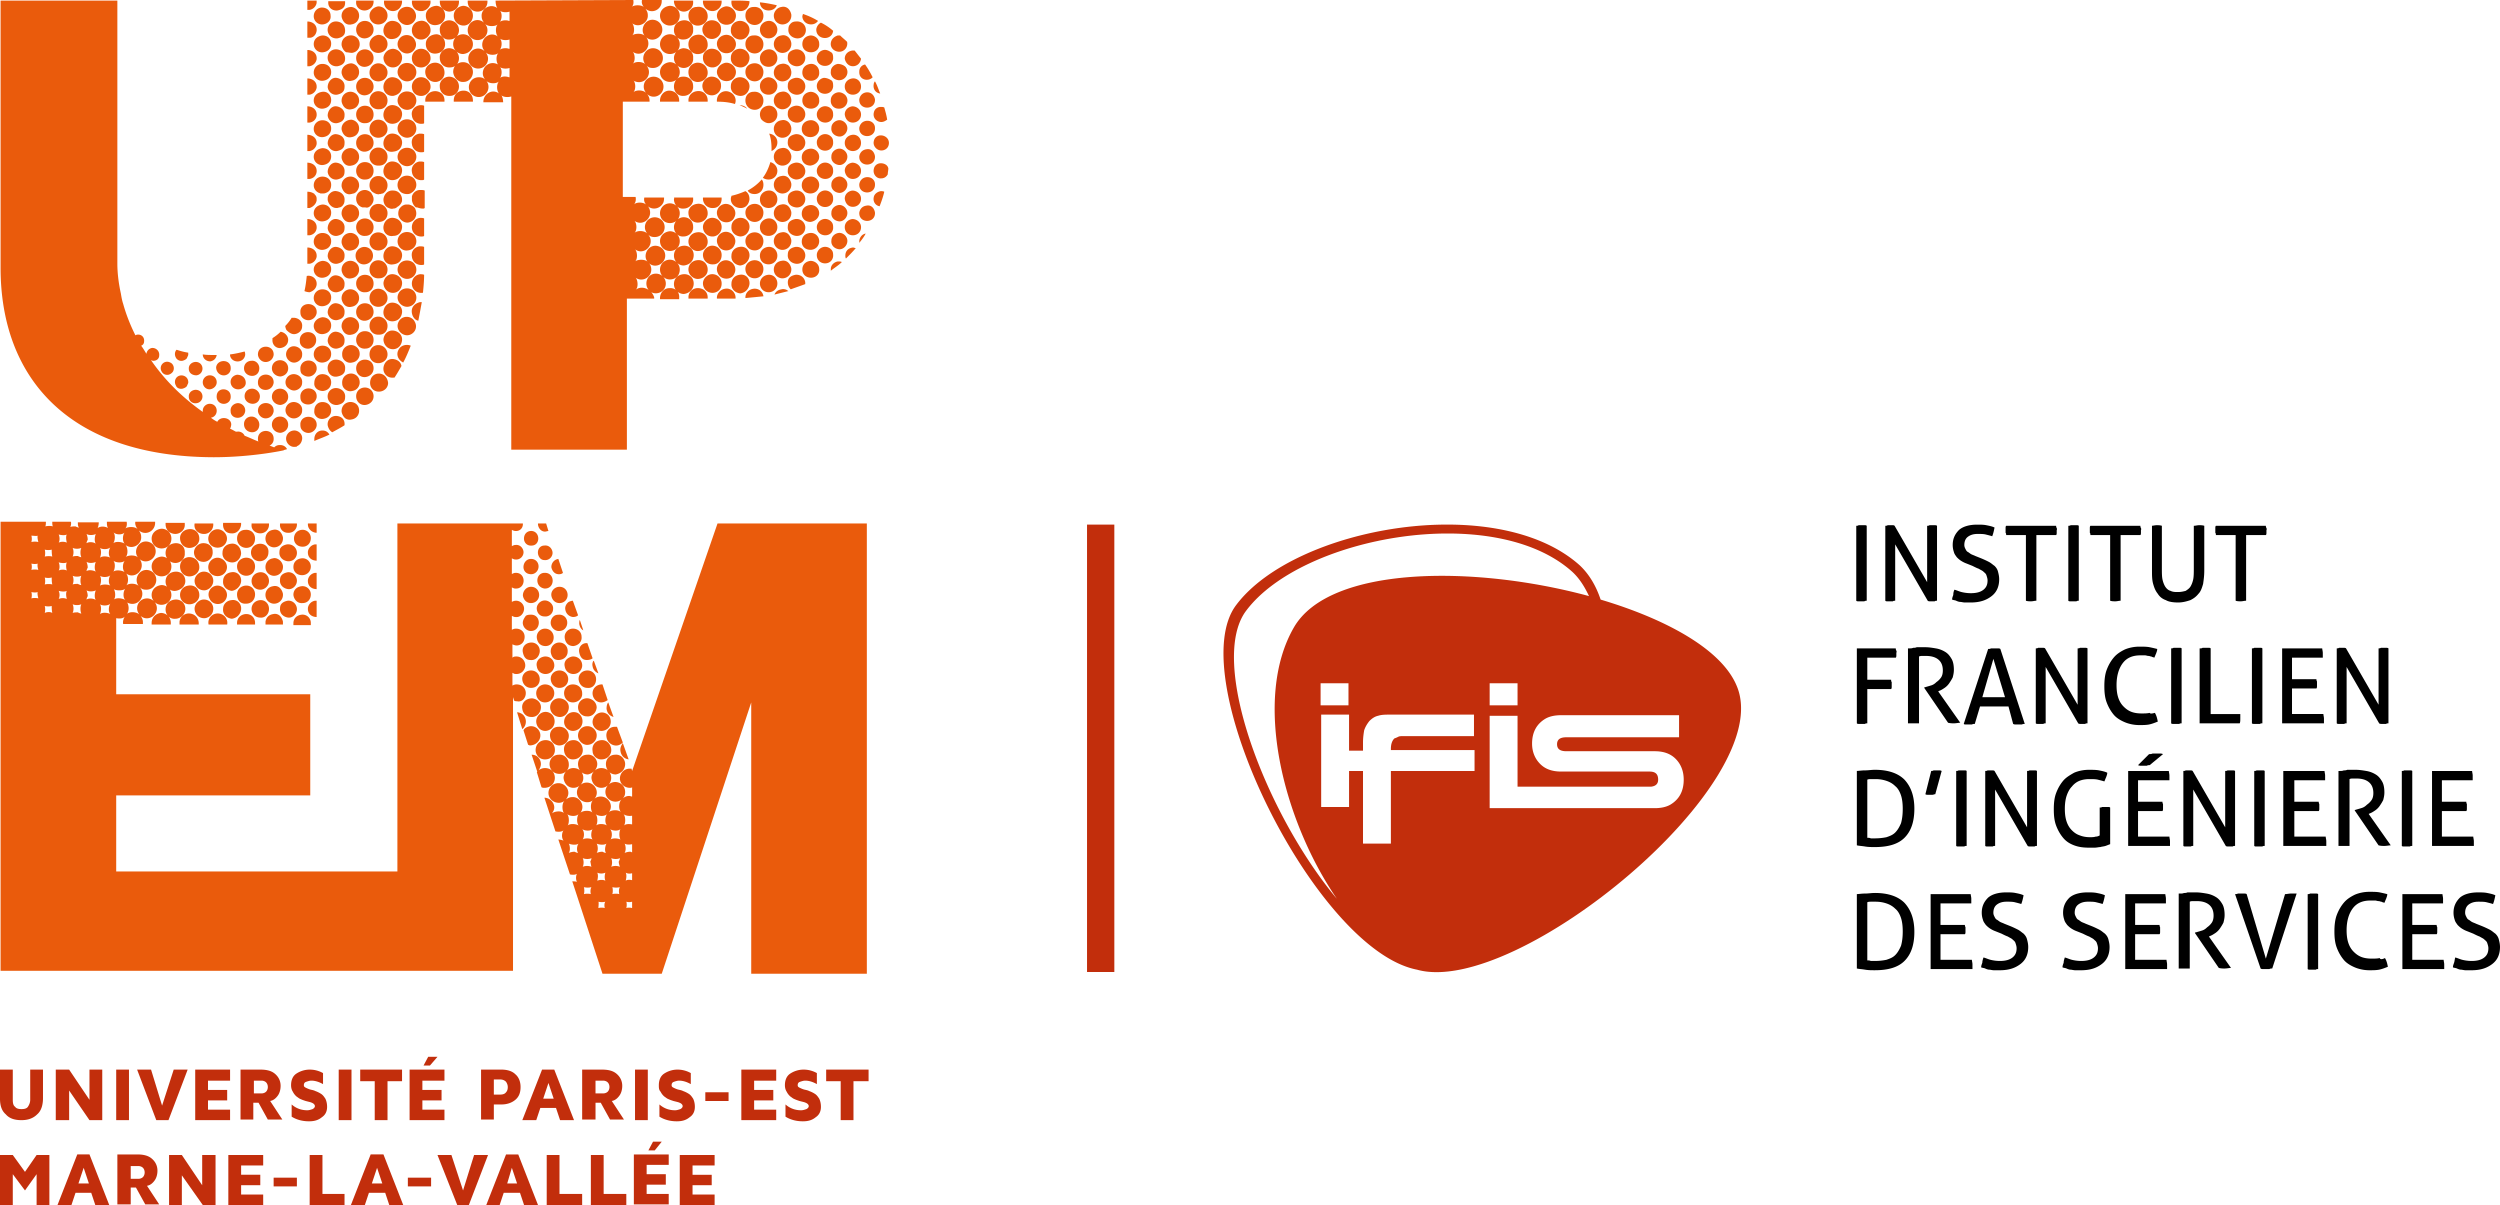
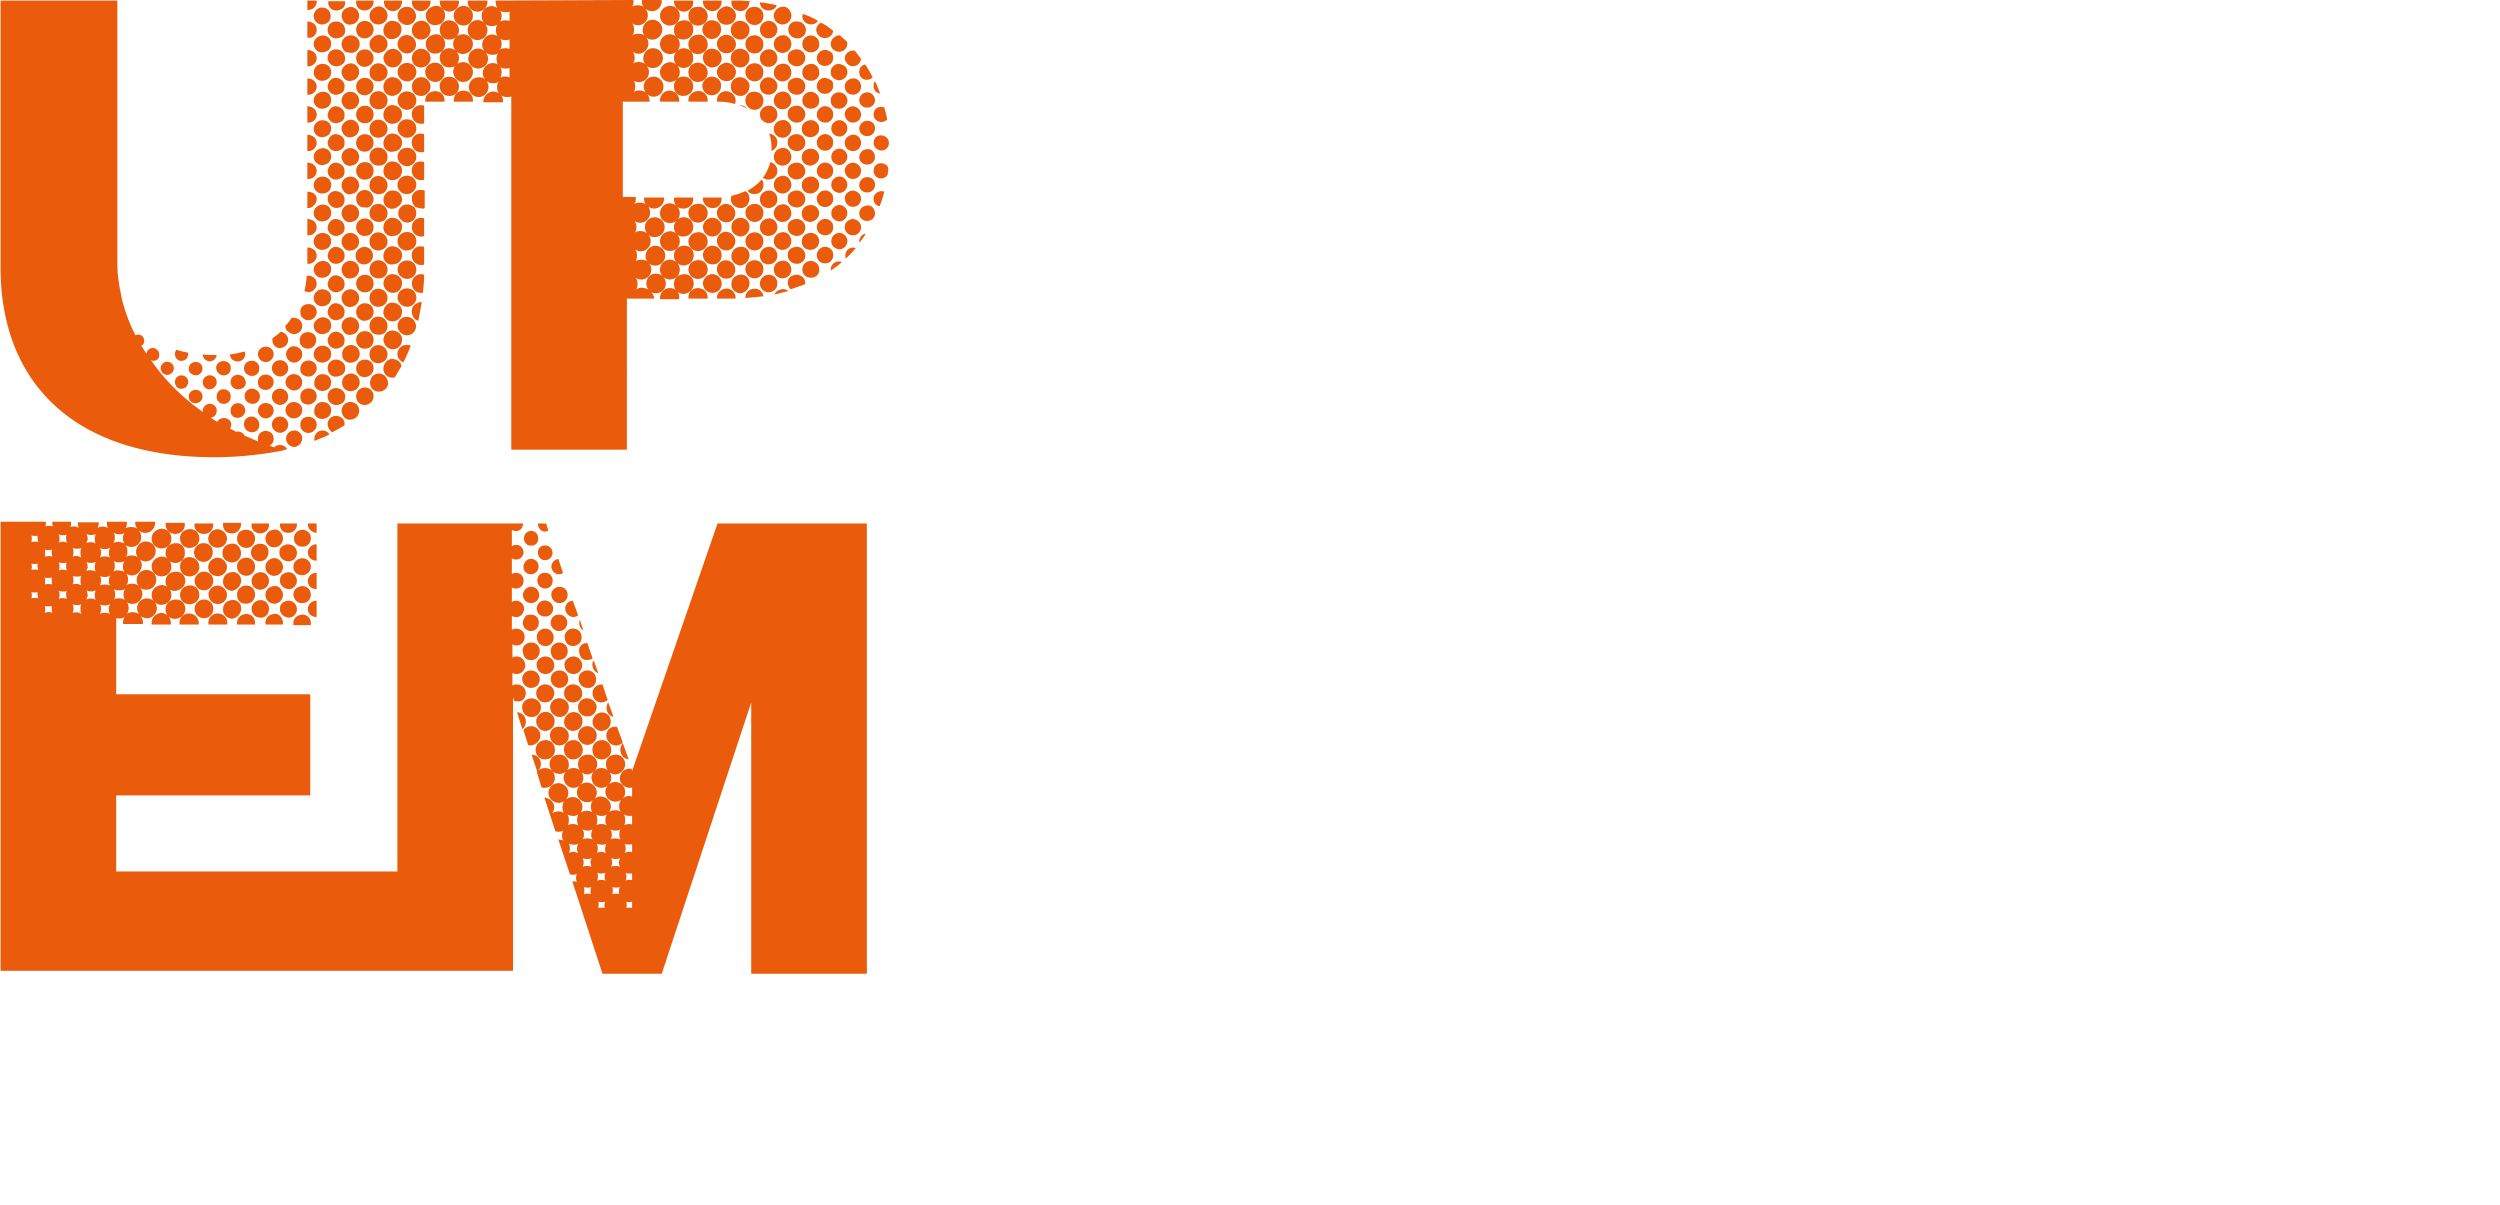
<svg xmlns="http://www.w3.org/2000/svg" width="600" height="289.194" viewBox="0 0 600 289.194">
-   <path d="M447.455 144.318c.14-.14.419-.14.558-.14v-17.987c-.14-.14-.279-.14-.558-.14h-1.394c-.14.14-.418.14-.558.14v17.987c.14.14.279.14.558.14h1.394zm6.833 0c.14-.14.418-.14.557-.14v-13.525l7.809 13.525c.14.14.418.14.558.14h1.115c.14-.14.418-.14.558-.14v-17.987c-.14-.14-.418-.14-.558-.14h-1.255c-.14.14-.418.14-.558.14v13.525l-7.808-13.525c-.14-.14-.279-.14-.558-.14h-1.115c-.14.14-.419.14-.558.14v17.987c.14.14.279.14.558.14h1.255zm18.684-1.952c-.836 0-1.673-.14-2.23-.28-.558-.138-1.116-.417-1.674-.557-.14.279-.279.697-.279 1.255-.14.418-.279.697-.279 1.116.28.14.698.14.976.278s.698.28.977.28c.278 0 .697.139 1.115.139h1.394c2.231 0 3.765-.558 5.02-1.534 1.255-.976 1.813-2.37 1.813-4.044 0-.697-.14-1.255-.28-1.812-.139-.558-.417-.976-.836-1.395-.418-.279-.836-.697-1.394-.976a22.692 22.692 0 0 0-1.813-.836l-1.394-.558c-.279-.14-.697-.28-.976-.419-.28-.139-.558-.418-.837-.557-.279-.14-.418-.419-.558-.697-.14-.28-.278-.558-.278-.976 0-.837.278-1.534.836-1.953.558-.418 1.255-.697 2.37-.697.698 0 1.395 0 1.953.14.557.14 1.115.278 1.534.418.278-.697.418-1.394.557-2.092-.557-.278-1.255-.418-1.952-.557-.697-.14-1.394-.14-2.23-.14-1.814 0-3.347.419-4.323 1.255-.977.976-1.534 2.092-1.534 3.626 0 .697.14 1.254.279 1.673.14.557.418.836.697 1.255.279.279.558.557.976.836a6.51 6.51 0 0 0 1.394.697l1.395.558c.557.28 1.115.558 1.533.697.419.28.837.419 1.116.698.279.279.558.418.697.836.14.419.279.837.279 1.255 0 .976-.279 1.673-.976 2.231-.697.558-1.673.837-3.068.837zm13.247-13.944v15.756c.418.14.837.14 1.255.14s.837-.14 1.255-.14v-15.756h4.74c.14-.14.14-.418.14-.558v-.558c0-.139.14-.278 0-.557-.14-.28-.14-.418-.14-.558h-11.99c-.14.14-.14.418-.14.558v1.115c.14.14.14.419.14.558h4.74zm12.131 15.896c.14-.14.418-.14.558-.14v-17.987c-.14-.14-.28-.14-.558-.14h-1.394c-.14.14-.419.14-.558.14v17.987c.14.14.279.14.558.14h1.394zm8.087-15.896v15.756c.419.14.837.14 1.255.14.419 0 .837-.14 1.255-.14v-15.756h4.741c.14-.14.14-.418.14-.558v-.558c0-.139.139-.278 0-.557-.14-.28-.14-.418-.14-.558h-11.991c-.14.14-.14.418-.14.558v1.115c.14.14.14.419.14.558h4.74zm10.04 8.506c0 1.115 0 2.23.279 3.207.278.976.557 1.673 1.115 2.37.418.697 1.116 1.255 1.952 1.534.697.418 1.813.558 2.928.558 1.116 0 2.092-.28 2.929-.558.836-.418 1.394-.837 1.952-1.534.557-.557.836-1.394 1.115-2.37.14-.976.28-1.952.28-3.207V126.19c-.42-.14-.838-.14-1.256-.14s-.836.14-1.255.14v10.179c0 .976 0 1.952-.14 2.65-.139.696-.418 1.394-.696 1.812-.28.418-.698.697-1.116.976-.558.14-1.115.279-1.813.279s-1.254 0-1.812-.279c-.558-.14-.976-.558-1.255-.976-.279-.418-.558-1.116-.697-1.813-.14-.697-.14-1.673-.14-2.649v-10.179c-.418-.14-.836-.14-1.255-.14-.418 0-.836.14-1.255.14h.14v10.737zm20.079-8.506v15.756c.418.14.837.14 1.255.14s.836-.14 1.255-.14v-15.756h4.74c.14-.14.14-.418.14-.558v-.558c0-.139.14-.278 0-.557-.14-.28-.14-.418-.14-.558h-11.991c-.14.14-.14.418-.14.558v1.115c.14.14.14.419.14.558h4.74zm-81.571 29.421c.14-.139.14-.418.14-.557v-.558c0-.14.139-.279 0-.558-.14-.279-.14-.418-.14-.558h-9.342V173.6c.139.14.278.14.557.14h1.395c.14-.14.418-.14.557-.14v-8.227h5.717c.14-.14.14-.418.14-.558V163.7c-.14-.14-.14-.419-.14-.558h-5.717v-5.299h6.833zm9.76 5.857c-.418.418-.836.697-1.394.836-.418.14-.976.28-1.394.419h-.14v.14l5.717 8.365c.558.14.976.14 1.395.14.557 0 1.115-.14 1.533-.14l-5.298-7.53.279-.139c.418-.14.836-.418 1.255-.697a4.245 4.245 0 0 0 1.115-1.115c.279-.419.558-.837.837-1.395.14-.558.279-1.115.279-1.812 0-.976-.14-1.953-.558-2.65s-.837-1.255-1.534-1.673a6.16 6.16 0 0 0-2.231-.837c-.837-.14-1.673-.278-2.51-.278h-2.091c-.28.139-.558.139-.837.139-.279.14-.558.14-.976.14h-.279V173.6h2.65v-16.036c.278-.139.557-.139.836-.139h.837c1.254 0 2.23.279 2.928.837.697.557 1.115 1.394 1.115 2.649 0 .697-.14 1.255-.418 1.673a4.243 4.243 0 0 1-1.116 1.116zm18.406 10.04c.28.139.419.139.698.139h1.394c.279-.14.558-.14.697-.14l-5.856-17.987c-.14-.14-.419-.14-.698-.14h-1.533c-.28.14-.419.14-.697.14l-5.857 17.987c.14.14.279.14.558.14h1.394c.28-.14.418-.14.697-.14l1.255-4.183h6.833l1.115 4.183zm-7.39-6.415l2.65-9.203 2.788 9.203h-5.438zm23.565 6.414h1.115c.14-.14.419-.14.558-.14v-17.987c-.14-.14-.418-.14-.558-.14h-1.254c-.14.14-.419.14-.558.14v13.526l-7.809-13.526c-.14-.14-.418-.14-.557-.14h-1.116c-.14.14-.418.14-.558.14V173.6c.14.14.28.14.558.14h1.255c.14-.14.418-.14.558-.14v-13.526l7.808 13.526c.14.14.419.14.558.14zm16.454.14c.697-.14 1.394-.419 2.091-.697-.14-.698-.279-1.395-.697-2.092-.558.14-1.115.279-1.255 0-.558.14-1.255.14-1.952.14-.976 0-1.813-.14-2.51-.419-.697-.279-1.255-.697-1.813-1.255-.557-.558-.976-1.255-1.255-2.091-.278-.837-.418-1.813-.418-3.068 0-2.231.558-4.044 1.534-5.299.976-1.255 2.37-1.812 4.183-1.812h1.116c.278 0 .557.14.836.14.28 0 .418.138.697.138.14.14.419.14.698.28.139-.28.278-.698.418-.977.14-.418.279-.697.279-1.115a36.595 36.595 0 0 0-1.813-.418c-.697-.14-1.534-.14-2.51-.14-1.255 0-2.51.279-3.486.697-1.115.558-1.952 1.116-2.65 1.952-.696.837-1.254 1.813-1.672 2.929-.419 1.115-.558 2.51-.558 3.904 0 1.534.14 2.789.558 3.904.418 1.116.976 2.092 1.673 2.928.697.837 1.673 1.395 2.65 1.813.975.418 2.23.697 3.485.697.837 0 1.673 0 2.37-.14zm7.808-.28v-17.987c-.14-.14-.279-.14-.558-.14h-1.394c-.14.14-.418.14-.558.14V173.6c.14.14.28.14.558.14h1.394c.14-.14.419-.14.558-.14zm4.462-17.987h-.14V173.6h9.622c.14-.279.14-.697.14-1.116v-1.115h-7.112v-15.757c-.14-.14-.279-.14-.558-.14h-1.394c-.14.14-.418.14-.558.14zm14.362 18.127c.14-.14.419-.14.558-.14v-17.987c-.14-.14-.279-.14-.558-.14h-1.394c-.14.14-.418.14-.558.14V173.6c.14.14.279.14.558.14h1.394zm15.338-1.255c0-.418-.139-.836-.139-1.115h-7.53v-6.135h5.857c.14-.14.14-.419.14-.558v-1.116c-.14-.279-.14-.418-.14-.557h-5.857v-5.16h7.39v-1.115c0-.418-.139-.837-.139-1.116h-9.621V173.6h10.04v-1.116zm4.88 1.255c.14-.14.419-.14.558-.14v-13.525l7.809 13.526c.14.14.418.14.558.14h1.115c.14-.14.419-.14.558-.14v-17.988c-.14-.14-.418-.14-.558-.14h-1.255c-.14.14-.418.14-.558.14v13.526l-7.808-13.526c-.14-.14-.418-.14-.558-.14h-1.115c-.14.14-.419.14-.558.14V173.6c.14.14.279.14.558.14h1.255zm-112.665 11.016c-.836 0-1.534.14-2.37.14-.837 0-1.534.139-2.092.139h.14v17.848c.557.14 1.115.14 1.952.279.836.139 1.534.139 2.37.139 3.207 0 5.578-.697 7.111-2.231 1.534-1.534 2.37-3.765 2.37-6.972 0-3.068-.836-5.298-2.37-6.972-1.533-1.534-3.904-2.37-7.11-2.37zm6.275 12.828c-.418.976-.837 1.673-1.395 2.231-.557.558-1.255.837-2.091 1.116a14.05 14.05 0 0 1-2.65.279h-1.115c-.279-.14-.558-.14-.837-.14v-13.944c.28-.14.558-.14.976-.14h.977c.976 0 1.812.14 2.649.42.836.278 1.534.696 2.091 1.254.698.558 1.116 1.394 1.395 2.231.279.837.418 1.952.418 3.207 0 1.395-.14 2.51-.418 3.486zm8.227-6.972l1.533-5.577c-.278-.14-.418-.14-.697-.14h-1.255c-.14.14-.418.14-.557.14l-1.395 5.577c.14.14.418.14.558.14h1.115c.28 0 .419-.14.698-.14zm5.02-5.577v17.987c.139.14.278.14.557.14h1.395c.139-.14.418-.14.557-.14v-17.987c-.14-.14-.279-.14-.557-.14h-1.395c-.14.14-.418.14-.558.14zm17.568-.14c-.139.14-.418.14-.557.14v13.525l-7.809-13.525c-.14-.14-.418-.14-.557-.14h-1.116c-.14.14-.418.14-.558.14v17.987c.14.14.28.14.558.14h1.255c.14-.14.418-.14.558-.14v-13.525l7.808 13.525c.14.14.418.14.558.14h1.115c.14-.14.419-.14.558-.14v-17.987c-.14-.14-.418-.14-.558-.14h-1.255zm17.43 8.785c-.14.14-.418.14-.558.14v6.692c-.278.14-.557.28-.976.28-.418.139-.836.139-1.394.139-.837 0-1.673-.14-2.37-.419-.837-.279-1.395-.697-1.953-1.255-.557-.557-.976-1.255-1.254-2.091-.28-.837-.419-1.813-.419-3.068 0-1.115.14-2.23.419-3.068.278-.836.697-1.673 1.254-2.23a4.529 4.529 0 0 1 1.813-1.395c.697-.279 1.534-.418 2.37-.418.837 0 1.534 0 2.092.14.558.139 1.116.278 1.534.418.14-.28.279-.698.418-.977.14-.418.28-.697.28-1.115-.559-.279-1.256-.418-1.953-.558-.697-.14-1.534-.14-2.51-.14-1.255 0-2.51.28-3.486.698-.976.558-1.952 1.115-2.65 1.952-.696.837-1.254 1.813-1.672 2.928-.419 1.116-.558 2.37-.558 3.905 0 1.533.14 2.788.558 3.904.418 1.115.976 2.091 1.673 2.928.697.837 1.534 1.394 2.65 1.813 1.115.418 2.23.557 3.625.557h1.254c.558 0 .977-.139 1.395-.139.418-.14.837-.14 1.255-.279.418-.14.697-.279 1.115-.418v-8.785c-.14-.14-.279-.14-.557-.14h-1.395zm11.295-12.689l-2.65 2.65c.28.139.558.139.698.139h1.394c.279-.14.418-.14.697-.14l3.207-2.649c-.279-.14-.558-.14-.836-.14h-1.674c-.279.14-.557.14-.836.14zm-2.65 19.8v-6.135h5.857c.14-.14.14-.418.14-.558v-1.115c-.14-.28-.14-.419-.14-.558h-5.857v-5.16h7.53v-1.115c0-.418-.14-.836-.14-1.115h-9.76v17.987h10.04v-1.115c0-.419-.14-.837-.14-1.116h-7.53zm21.474-15.896c-.14.14-.419.14-.558.14v13.525l-7.809-13.525c-.139-.14-.418-.14-.557-.14h-1.116c-.14.14-.418.14-.558.14v17.987c.14.14.28.14.558.14h1.255c.14-.14.418-.14.558-.14v-13.525l7.808 13.525c.14.14.419.14.558.14h1.116c.139-.14.418-.14.557-.14v-17.987c-.14-.14-.418-.14-.557-.14h-1.255zm8.366 18.267c.14-.14.418-.14.558-.14v-17.987c-.14-.14-.28-.14-.558-.14h-1.394c-.14.14-.419.14-.558.14v17.987c.14.14.279.14.558.14h1.394zm7.669-2.37v-6.136h5.856c.14-.14.14-.418.14-.558v-1.115c-.14-.28-.14-.419-.14-.558h-5.856v-5.16h7.39v-1.115c0-.418-.14-.836-.14-1.115h-9.9v17.987h10.32v-1.115c0-.419-.14-.837-.14-1.116h-7.53zm18.127-5.578c.418-.14.837-.419 1.255-.698a4.246 4.246 0 0 0 1.115-1.115c.28-.418.558-.837.837-1.394.14-.558.279-1.116.279-1.813 0-.976-.14-1.952-.558-2.65-.418-.697-.837-1.254-1.534-1.673a6.16 6.16 0 0 0-2.23-.836c-.837-.14-1.674-.28-2.51-.28h-2.092c-.279.14-.558.14-.837.14-.279.14-.558.14-.976.14h-.279v17.987h2.65v-16.035c.278-.14.557-.14.836-.14h.837c1.255 0 2.23.28 2.928.837.697.558 1.116 1.394 1.116 2.65 0 .696-.14 1.254-.419 1.673a4.246 4.246 0 0 1-1.115 1.115c-.419.418-.837.697-1.395.837-.418.14-.976.279-1.394.418h-.14v.14l5.717 8.366c.558.14.977.14 1.395.14.558 0 1.115-.14 1.534-.14l-5.299-7.53.279-.14zm9.621 7.948c.14-.14.418-.14.558-.14v-17.987c-.14-.14-.279-.14-.558-.14h-1.394c-.14.14-.419.14-.558.14v17.987c.14.14.279.14.558.14h1.394zm15.338-1.255c0-.419-.14-.837-.14-1.116h-7.529v-6.135h5.857c.14-.14.14-.418.14-.558v-1.115c-.14-.28-.14-.419-.14-.558h-5.857v-5.16h7.39v-1.115c0-.418-.14-.836-.14-1.115h-9.62v17.987h10.04v-1.115zm-143.76 12.41c-.836 0-1.534.139-2.37.139-.837 0-1.534.14-2.092.14h.14v17.847c.557.14 1.115.14 1.952.28.836.139 1.534.139 2.37.139 3.207 0 5.578-.697 7.111-2.231 1.534-1.534 2.37-3.765 2.37-6.972 0-3.068-.836-5.299-2.37-6.972-1.533-1.534-3.904-2.37-7.11-2.37zm6.275 12.688c-.418.976-.837 1.674-1.395 2.231-.557.558-1.255.837-2.091 1.116a14.05 14.05 0 0 1-2.65.279h-1.115c-.279-.14-.558-.14-.837-.14v-13.943c.28-.14.558-.14.976-.14h.977c.976 0 1.812.14 2.649.418.836.28 1.534.698 2.091 1.255.698.558 1.116 1.395 1.395 2.231.279.837.418 1.953.418 3.207 0 1.395-.14 2.51-.418 3.486zm9.482 3.347v-6.135h5.856c.14-.14.14-.419.14-.558v-1.116c-.14-.278-.14-.418-.14-.557h-5.856v-5.16h7.39v-1.115c0-.418-.14-.837-.14-1.116h-9.62v17.988h10.039v-1.116c0-.418-.14-.836-.14-1.115h-7.53zm19.94-6.275c-.42-.279-.838-.697-1.395-.976-.558-.279-1.116-.558-1.813-.837l-1.394-.557c-.28-.14-.697-.28-.976-.419-.28-.139-.558-.418-.837-.557-.279-.14-.418-.419-.558-.698-.14-.278-.279-.557-.279-.976 0-.836.28-1.533.837-1.952.558-.418 1.255-.697 2.37-.697.698 0 1.395 0 1.953.14.557.139 1.115.278 1.533.418.28-.697.419-1.395.558-2.092-.558-.279-1.255-.418-1.952-.557-.697-.14-1.394-.14-2.23-.14-1.814 0-3.347.418-4.324 1.255-.976.976-1.533 2.092-1.533 3.625 0 .698.139 1.255.279 1.674.139.557.418.836.697 1.255.279.279.558.557.976.836a6.51 6.51 0 0 0 1.394.697l1.395.558c.557.279 1.115.558 1.533.697.419.28.837.419 1.116.698.279.278.558.418.697.836.14.418.279.837.279 1.255 0 .976-.279 1.673-.976 2.231-.697.558-1.673.837-3.068.837-.836 0-1.673-.14-2.23-.28-.559-.138-1.116-.417-1.674-.557-.14.419-.279.837-.279 1.255-.14.418-.279.697-.279 1.116.28.139.697.139.976.278.28.14.698.28.976.28.28 0 .698.139 1.116.139h1.394c2.231 0 3.765-.558 5.02-1.534 1.255-.976 1.813-2.37 1.813-4.044 0-.697-.14-1.255-.28-1.812-.139-.558-.418-.976-.836-1.395zm19.52 0c-.418-.279-.836-.697-1.394-.976-.558-.279-1.115-.558-1.813-.837l-1.394-.557c-.279-.14-.697-.28-.976-.419-.279-.139-.558-.418-.837-.557-.279-.14-.418-.419-.557-.698-.14-.278-.28-.557-.28-.976 0-.836.28-1.533.837-1.952.558-.418 1.255-.697 2.37-.697.698 0 1.395 0 1.953.14.558.139 1.115.278 1.534.418.279-.697.418-1.395.557-2.092-.557-.279-1.255-.418-1.952-.557-.697-.14-1.394-.14-2.23-.14-1.813 0-3.347.418-4.323 1.255-.976.976-1.534 2.092-1.534 3.625 0 .698.14 1.255.279 1.674.14.557.418.836.697 1.255.279.279.558.557.976.836a6.51 6.51 0 0 0 1.394.697l1.395.558c.558.279 1.115.558 1.534.697.418.28.836.419 1.115.698.279.278.558.418.697.836.14.418.28.837.28 1.255 0 .976-.28 1.673-.977 2.231-.697.558-1.673.837-3.068.837-.836 0-1.673-.14-2.23-.28-.558-.138-1.116-.417-1.674-.557-.14.419-.279.837-.279 1.255-.14.418-.278.697-.278 1.116.278.139.697.139.976.278.278.14.697.28.976.28.278 0 .697.139 1.115.139h1.395c2.23 0 3.764-.558 5.02-1.534 1.254-.976 1.812-2.37 1.812-4.044 0-.697-.14-1.255-.279-1.812-.14-.558-.418-.976-.837-1.395zm7.251 6.275v-6.135h5.857c.139-.14.139-.419.139-.558v-1.116c-.14-.278-.14-.418-.14-.557h-5.856v-5.16h7.39v-1.115c0-.418-.14-.837-.14-1.116h-9.62v17.988h10.04v-1.116c0-.418-.14-.836-.14-1.115h-7.53zm17.988-5.717c.418-.14.836-.418 1.255-.697a4.244 4.244 0 0 0 1.115-1.116c.279-.418.558-.836.837-1.394.14-.558.279-1.116.279-1.813 0-.976-.14-1.952-.558-2.65-.419-.696-.837-1.254-1.534-1.672a6.16 6.16 0 0 0-2.231-.837c-.837-.14-1.673-.279-2.51-.279h-2.091c-.28.14-.558.14-.837.14-.279.139-.558.139-.976.139h-.28v17.987h2.65v-16.035c.28-.14.558-.14.837-.14h.837c1.254 0 2.23.28 2.928.837.697.558 1.115 1.395 1.115 2.65 0 .697-.14 1.255-.418 1.673a4.246 4.246 0 0 1-1.116 1.115c-.418.419-.836.698-1.394.837-.418.14-.976.279-1.394.418h-.14v.14l5.717 8.366c.558.14.976.14 1.395.14.557 0 1.115-.14 1.533-.14l-5.298-7.53.279-.14zm17.987-10.04l-4.601 15.478-4.602-15.478c-.14-.139-.418-.139-.697-.139h-1.394c-.28.14-.558.14-.698.14l6.136 17.847c.14.14.418.14.697.14h1.394c.28-.14.418-.14.697-.14l5.857-17.987h-1.395c-.418 0-.976.14-1.394.14zm5.996-.139c-.14.14-.418.14-.558.14v17.987c.14.14.279.14.558.14h1.394c.14-.14.419-.14.558-.14v-17.988c-.14-.139-.279-.139-.558-.139h-1.394zm16.732 15.478c-.557.139-1.255.139-1.952.139-.976 0-1.813-.14-2.51-.418-.697-.28-1.255-.697-1.812-1.255-.558-.558-.976-1.255-1.255-2.092-.28-.836-.419-1.812-.419-3.067 0-2.231.558-4.044 1.534-5.3.976-1.254 2.37-1.812 4.183-1.812h1.116c.279 0 .558.14.836.14s.419.14.698.14c.14.139.418.139.697.278.14-.279.279-.697.418-.976.14-.418.279-.697.279-1.116a36.562 36.562 0 0 0-1.813-.418c-.697-.14-1.533-.14-2.51-.14-1.254 0-2.51.28-3.485.698-1.116.558-1.953 1.115-2.65 1.952-.697.837-1.255 1.813-1.673 2.928s-.558 2.51-.558 3.904c0 1.534.14 2.79.558 3.905.418 1.115.976 2.091 1.673 2.928.697.837 1.673 1.394 2.65 1.813.976.418 2.23.697 3.485.697.837 0 1.674 0 2.37-.14.698-.14 1.395-.418 2.093-.697-.14-.697-.28-1.394-.698-2.091-.557.279-1.115.418-1.255 0zm7.809.418v-6.135h5.856c.14-.14.14-.419.14-.558v-1.116c-.14-.278-.14-.418-.14-.557h-5.856v-5.16h7.39v-1.115c0-.418-.14-.837-.14-1.116h-9.62v17.988h10.039v-1.116c0-.418-.14-.836-.14-1.115h-7.53zm20.776-4.88c-.14-.558-.418-.976-.836-1.395-.419-.279-.837-.697-1.395-.976a22.7 22.7 0 0 0-1.813-.837l-1.394-.557c-.279-.14-.697-.28-.976-.419-.279-.139-.558-.418-.837-.557-.278-.14-.418-.419-.557-.698-.14-.278-.28-.557-.28-.976 0-.836.28-1.533.837-1.952.558-.418 1.255-.697 2.37-.697.698 0 1.395 0 1.953.14.558.139 1.115.278 1.534.418.279-.697.418-1.395.558-2.092-.558-.279-1.255-.418-1.953-.557-.697-.14-1.394-.14-2.23-.14-1.813 0-3.347.418-4.323 1.255-.976.976-1.534 2.092-1.534 3.625 0 .698.14 1.255.279 1.674.14.557.418.836.697 1.255.279.279.558.557.976.836a6.51 6.51 0 0 0 1.395.697l1.394.558c.558.279 1.115.558 1.534.697.418.28.836.419 1.115.698.279.278.558.418.697.836.14.418.28.837.28 1.255 0 .976-.28 1.673-.977 2.231-.697.558-1.673.837-3.067.837-.837 0-1.674-.14-2.231-.28-.558-.138-1.116-.417-1.674-.557-.14.419-.14.837-.279 1.255-.139.418-.278.697-.278 1.116.278.139.697.139.976.278.279.14.697.28.976.28s.697.139 1.115.139h1.395c2.23 0 3.764-.558 5.02-1.534 1.254-.976 1.812-2.37 1.812-4.044 0-.697-.14-1.255-.279-1.812z" />
  <path d="M199.954 7.39a13.402 13.402 0 0 0-2.929-1.952c-.557.279-.976.837-1.115 1.534-.14 2.65 3.765 2.928 4.044.418zm1.254 5.02c1.395.14 2.37-1.116 2.092-2.37-.558-.558-1.116-.977-1.673-1.534h-.558c-.837.279-1.534.836-1.673 1.812-.14 1.116.697 1.953 1.812 2.092zm-3.486-.418a2.078 2.078 0 0 0-1.673 1.673c-.279 2.65 3.626 2.928 3.905.418 0-.558 0-.976-.28-1.394-.418-.279-1.115-.837-1.952-.697zm5.02 2.091c.14.837.837 1.813 1.952 1.813.976 0 1.813-.697 1.953-1.813-.558-.697-.977-1.255-1.534-1.952h-.558c-.976.14-1.813.837-1.813 1.952zm-1.673 1.255c-.837.14-1.673.837-1.673 1.813-.14 1.115.697 1.952 1.812 2.091 1.674.14 2.79-1.673 1.813-3.067-.279-.418-1.115-.837-1.952-.837zm5.16 1.813c-.14 2.091 2.23 2.51 3.206 1.394-.558-1.115-1.115-2.091-1.812-3.067-.837.139-1.395.836-1.395 1.673zm-8.507 1.534a2.078 2.078 0 0 0-1.673 1.673c-.279 2.65 3.626 2.928 3.905.418 0-.558 0-.976-.28-1.394-.418-.279-1.115-.697-1.952-.697zm6.833.14c-.976.139-1.813.836-1.813 1.951 0 1.116.837 1.952 1.952 1.952.976 0 1.953-.697 1.953-1.952s-.977-2.091-2.092-1.952zm6.693 3.625c-.418-.977-.697-1.953-1.255-2.929-.14.14-.279.419-.279.558-.279 1.255.418 2.231 1.534 2.37zm-10.179-.28c-.837.14-1.673.837-1.673 1.813-.14 1.116.697 2.092 1.812 2.092 1.674.14 2.79-1.673 1.813-3.068-.279-.418-1.115-.976-1.952-.836zm6.832 0c-.976.14-1.533.837-1.673 1.674-.14 2.65 3.904 2.65 3.765 0-.14-.837-.837-1.813-2.092-1.673zm-8.226 4.184a2.021 2.021 0 0 0-1.953-.837 2.078 2.078 0 0 0-1.673 1.673c-.279 2.65 3.626 3.068 3.905.558 0-.558 0-.976-.28-1.394zm6.972 1.115c0-1.115-.977-1.952-2.092-1.952-.976.14-1.813.837-1.813 1.952.14 1.116.837 1.952 1.952 1.952.976 0 1.953-.697 1.953-1.952zm3.067-.418c-.279 1.255.697 2.23 1.813 2.23.558 0 .976-.278 1.394-.557-.14-.976-.418-1.952-.697-2.928-.279-.14-.558-.14-.837-.14-.836 0-1.533.558-1.673 1.395zm-6.693 2.65c-.279-.42-.976-.977-1.813-.837-.836.14-1.673.836-1.673 1.812-.14 1.116.697 1.952 1.813 2.092 1.394.14 2.65-1.673 1.673-3.068zm6.972.975c0-.976-.837-1.812-2.092-1.673-.976.14-1.533.837-1.673 1.673-.14 2.65 3.904 2.65 3.765 0zm-10.04 3.765c0-.558 0-.976-.278-1.394a2.021 2.021 0 0 0-1.953-.837 2.078 2.078 0 0 0-1.673 1.673c-.279 2.79 3.626 3.068 3.905.558zm4.602-2.091c-.976.139-1.813.836-1.813 1.952s.837 1.952 1.952 1.952c.976 0 1.953-.697 1.953-1.952s-.977-2.092-2.092-1.952zm6.972 3.764c.976 0 1.813-.697 1.813-1.812s-.977-1.813-1.953-1.813c-.836 0-1.533.558-1.673 1.394-.279 1.116.697 2.231 1.813 2.231zm-10.18 3.486c1.395.14 2.65-1.673 1.674-3.067-.279-.419-.976-.976-1.813-.837-.836.14-1.673.837-1.673 1.813-.14 1.115.697 1.952 1.813 2.091zm6.554-3.765c-.976.14-1.533.837-1.673 1.674-.14 2.65 3.904 2.65 3.765 0-.14-.976-.837-1.952-2.092-1.674zm-8.226 4.044a2.022 2.022 0 0 0-1.953-.836 2.078 2.078 0 0 0-1.673 1.673c-.279 2.65 3.626 3.067 3.905.558 0-.558 0-.977-.28-1.395zm6.972 1.116c0-1.116-.977-1.952-2.092-1.952-.976.139-1.813.836-1.813 1.952.14 1.115.837 1.952 1.952 1.952.976 0 1.953-.697 1.953-1.952zm4.74-1.813c-.836 0-1.533.558-1.673 1.394-.279 1.255.697 2.37 1.813 2.231.697 0 1.255-.418 1.534-.976 0-.418.14-.976.14-1.394-.14-.837-.977-1.255-1.814-1.255zm-8.366 4.044c-.279-.419-.976-.976-1.813-.837-.836.14-1.673.837-1.673 1.813-.14 1.115.697 1.952 1.813 2.091 1.394.14 2.65-1.673 1.673-3.067zm6.972.976c0-.976-.837-1.813-2.092-1.674-.976.14-1.533.837-1.673 1.674-.14 2.65 3.904 2.65 3.765 0zm-10.04 3.765c0-.558 0-.977-.278-1.395a2.021 2.021 0 0 0-1.953-.836 2.078 2.078 0 0 0-1.673 1.673c-.279 2.789 3.626 3.067 3.905.558zm4.602-2.231c-.976.139-1.813.836-1.813 1.952.14 1.115.837 1.952 1.952 1.952.976 0 1.953-.697 1.953-1.952 0-1.116-.977-1.952-2.092-1.952zm5.16 1.533c-.28 1.116.417 2.092 1.394 2.231.418-1.115.836-2.23 1.115-3.486-.279-.139-.558-.139-.837-.139-.836.14-1.533.697-1.673 1.394zm-8.367 5.857c1.394.14 2.65-1.673 1.673-3.068-.279-.418-.976-.976-1.813-.836-.836.139-1.673.836-1.673 1.812-.14 1.116.697 1.952 1.813 2.092zm6.553-3.765c-.976.14-1.533.837-1.673 1.673-.14 2.65 3.904 2.65 3.765 0-.14-.976-.837-1.952-2.092-1.673zm-7.947 5.438c0-.558 0-.976-.28-1.394a2.021 2.021 0 0 0-1.952-.837 2.078 2.078 0 0 0-1.673 1.673c-.279 2.65 3.626 3.068 3.905.558zm4.601-2.231c-.976.14-1.813.837-1.813 1.952 0 1.116.837 1.952 1.952 1.952.976 0 1.953-.697 1.953-1.952 0-1.115-.977-1.952-2.092-1.952zm-1.534 4.183c-.279-.418-.976-.976-1.813-.836-.836.139-1.673.836-1.673 1.812-.14 1.116.697 1.952 1.813 2.092 1.394.14 2.65-1.674 1.673-3.068zm4.741-.697c-.837.14-1.394.837-1.534 1.673v.558c.558-.697 1.116-1.394 1.534-2.231zm-7.808 5.438c0-.558 0-.976-.28-1.394a2.022 2.022 0 0 0-1.952-.837 2.078 2.078 0 0 0-1.673 1.673c-.279 2.789 3.626 3.068 3.905.558zm5.438-1.952c-.28 0-.419-.14-.698-.14-1.115.14-1.812.837-1.812 1.953 0 .278 0 .418.14.697.836-.837 1.672-1.673 2.37-2.51zm-4.323 3.207c-.837.14-1.673.837-1.673 1.813v.418c.836-.697 1.812-1.255 2.65-2.092-.28-.14-.559-.14-.977-.14zM185.731 3.486c-.14 1.394.836 2.231 1.813 2.37 1.255.14 2.51-.836 2.37-2.37-.14-.697-.558-1.394-1.115-1.673-.28-.14-.698-.28-1.255-.14-.977.14-1.674.976-1.813 1.813zM128.7 166.628c.14 1.115.976 1.952 2.091 1.952a2.203 2.203 0 0 0 2.231-2.23c0-1.116-.836-2.092-2.23-2.092a2.134 2.134 0 0 0-2.092 2.37zM189.496 5.996c-.14.14-.28.558-.28.976-.139 1.255.837 2.091 1.953 2.23 1.394.14 2.37-.975 2.23-2.23-.139-1.116-1.115-1.952-2.37-1.813-.836 0-1.254.419-1.533.837zm-5.02-3.486c.837 0 1.673-.418 1.952-1.255-1.255-.279-2.65-.558-4.044-.697 0 1.115.837 1.952 2.092 1.952zM51.174 109.737c9.481 0 17.011-1.673 17.011-1.673h-.14c.28-.14.558-.14.837-.279-.279-.557-.836-.976-1.673-.976-.558 0-.976.14-1.394.558-.419-.14-.698-.279-1.116-.418.558-.28.976-.837.976-1.534.14-2.65-3.904-2.65-3.765 0 0 .14 0 .418.14.558-1.116-.419-2.231-.976-3.347-1.395-.279-.697-1.115-1.115-1.812-.976h-.28c-.557-.279-.975-.558-1.394-.697.14-.279.28-.697.28-1.116-.14-1.673-2.65-1.952-3.347-.557-.558-.28-.976-.558-1.534-.976.837-.14 1.394-.837 1.394-1.674 0-.976-.697-1.673-1.673-1.673-.837 0-1.673.697-1.673 1.673v.28c-5.299-3.766-9.343-7.949-12.41-12.41.14 0 .279.139.558.139.836 0 1.394-.558 1.394-1.255.14-1.116-.837-1.952-1.813-1.813-.558.14-1.115.558-1.255 1.395-.418-.698-.836-1.395-1.255-1.953.419-.139.698-.557.698-.976.139-1.115-.698-1.812-1.674-1.673-.14 0-.279.14-.418.14-1.255-2.51-2.231-5.02-2.928-7.53-.28-.837-.419-1.673-.558-2.51-.558-2.51-.837-5.02-.837-7.111V.139H.14v64.142c0 26.493 16.454 45.317 51.035 45.456zm86.311 58.843c1.255 0 2.37-.976 2.231-2.231 0-1.115-.836-2.092-2.23-2.092-1.255 0-2.232.977-2.092 2.37.14 1.116.976 1.953 2.091 1.953zm57.17-162.724c.697 0 1.255-.278 1.673-.836-1.115-.697-2.37-1.255-3.625-1.673 0 .139-.14.418-.14.557 0 .976.837 1.952 2.092 1.952zm-60.377 155.055c-1.255 0-2.23.976-2.091 2.231.14 1.116.976 1.952 2.091 1.952 1.116 0 2.092-.836 2.092-2.091 0-1.116-.837-2.092-2.092-2.092zm-5.438-7.809c.14 1.116.837 1.953 2.092 1.953 1.115 0 1.952-.837 1.952-2.092 0-1.115-.837-2.092-2.092-2.092a1.985 1.985 0 0 0-1.952 2.231zm4.323 33.605c0-1.255-.837-2.37-2.37-2.37-.59 0-1.103.213-1.505.53.294-.463.528-.985.528-1.507 0-1.115-.836-2.23-2.23-2.23l1.357 4.073c-.032.038-.073.07-.103.11l1.116 3.625c.279.14.418.14.697.14 1.534 0 2.51-1.116 2.51-2.371zm1.255-39.182c-.558 0-.976 0-1.395.279a2.021 2.021 0 0 0-.836 1.952c.14.837.836 1.534 1.673 1.673 2.789.28 3.068-3.625.558-3.904zm-5.438 11.155c-.14.279-.28.697-.14 1.255.14.976.837 1.673 1.813 1.813 1.394.14 2.231-.837 2.37-1.813.14-1.255-.836-2.51-2.37-2.37-.837.139-1.394.557-1.673 1.115zm5.02-4.462c-1.116.14-1.953 1.116-1.813 2.37.14.698.418 1.255.836 1.534.14.14.558.28.976.28 1.395 0 2.232-.977 2.232-1.953.139-1.394-.977-2.37-2.232-2.231zm9.063 8.785c0-1.116-.837-2.092-2.092-2.092-1.255 0-2.23.976-2.091 2.231.14 1.116.976 1.952 2.091 1.952 1.255.14 2.092-.837 2.092-2.091zm-5.717-5.439c-.697.14-1.394.558-1.673 1.116-.14.279-.279.697-.14 1.255.14.976.837 1.673 1.813 1.813 1.394.14 2.231-.837 2.37-1.813.14-1.255-.836-2.51-2.37-2.37zM171.229 2.65c1.116-.14 2.092-1.115 1.953-2.51h-4.463c-.139 1.395.977 2.65 2.51 2.51zM43.783 93.284c.558-.14.976-.419 1.116-.697 0-.14.14-.28.279-.698.14-1.812-2.092-2.37-2.928-1.115-.28.418-.419 1.115 0 1.813.14.418.697.836 1.533.697zm-3.346-3.347c.558-.14.976-.557 1.115-.836.419-.837 0-1.813-.697-2.092a1.54 1.54 0 0 0-2.091 2.092c.279.557.836.976 1.673.836zm3.346-3.346c.558-.14.976-.419 1.116-.697 0-.14.14-.28.279-.698v-.557c-.976-.14-1.952-.419-2.789-.698l-.14.14c-.278.418-.418 1.115 0 1.813.14.278.698.836 1.534.697zm121.45-83.105c-.139 1.534.837 2.51 1.953 2.65 1.255.139 2.51-.698 2.649-1.953.14-1.673-1.116-2.789-2.65-2.51-.975 0-1.812.697-1.951 1.813zm-35.556 172.763c-.14-1.115-1.116-2.091-2.51-1.952-.697.14-1.255.418-1.534.976l1.116 3.486c.14 0 .279.14.418.14 1.394 0 2.65-1.116 2.51-2.65zM164.118 2.79c1.116 0 2.37-.976 2.231-2.37v-.28h-4.601v.28c.139 1.394 1.255 2.37 2.37 2.37zm-3.346 3.346c1.254 0 2.37-.976 2.37-2.37s-1.116-2.37-2.37-2.37c-1.395.139-2.37 1.115-2.37 2.37 0 1.394 1.115 2.37 2.37 2.37zm-45.178-2.23c0 .697.279 1.115.557 1.533-1.533-1.394-3.904-.279-3.904 1.813 0 1.394 1.116 2.37 2.37 2.37s2.371-.976 2.371-2.37c0-.697-.279-1.116-.558-1.534.558.697 2.37.697 3.068.14-.697.557-.558 2.37 0 2.928-1.534-1.255-3.765 0-3.765 1.952 0 .697.28 1.115.558 1.534-1.534-1.395-3.904-.28-3.904 1.812 0 1.395 1.115 2.37 2.37 2.37 1.255 0 2.37-.975 2.37-2.37 0-.697-.278-1.115-.557-1.534.558.698 2.37.837 3.067.14-.697.697-.557 2.37 0 2.928-.139-.14-.278-.279-.418-.279-1.673-.697-3.346.558-3.346 2.231 0 .697.278 1.116.557 1.534-.418-.418-.836-.558-1.533-.558-1.395 0-2.37 1.116-2.37 2.37 0 1.395 1.115 2.371 2.37 2.371 1.952 0 3.067-2.37 1.812-3.904.558.697 2.37.836 3.068.14-.697.696-.558 2.37 0 2.928-1.673-1.255-3.765.139-3.765 1.952v.14h4.74c0-.559-.138-1.256-.417-1.674.418.418 1.533.558 2.37.279v84.778h27.748V71.67h6.554v-.279a3.247 3.247 0 0 0-.706-1.268c1.424.784 3.494-.175 3.494-2.078 0-.591-.222-1.146-.596-1.573.427.374.982.597 1.573.597 1.254 0 2.37-.837 2.37-2.37 0-.632-.236-1.17-.603-1.579.428.378.985.602 1.58.602 1.254-.14 2.37-.976 2.37-2.51 0-1.394-1.116-2.37-2.51-2.23-1.255.139-2.231.975-2.231 2.37 0 .631.236 1.17.603 1.577a2.388 2.388 0 0 0-1.58-.601c-1.394 0-2.37 1.115-2.37 2.37 0 .636.24 1.178.611 1.587a2.328 2.328 0 0 0-1.587-.61c-2.098 0-2.936 2.452-1.756 3.905-.956-.643-2.192-.764-3.124-.002.697-.557.557-2.37 0-2.928 1.534 1.116 3.764 0 3.764-1.952 0-.697-.278-1.255-.557-1.534 1.534 1.395 3.904.14 3.904-1.812 0-1.395-1.115-2.37-2.37-2.37-1.952 0-3.068 2.509-1.813 3.903-.558-.697-2.37-.697-3.068-.14.697-.557.558-2.37 0-2.927 1.534 1.255 3.765 0 3.765-1.952 0-.698-.279-1.116-.558-1.534.419.418.837.558 1.534.558 1.395 0 2.37-1.116 2.37-2.37 0-1.395-1.115-2.371-2.37-2.371-1.394 0-2.37 1.115-2.37 2.37 0 .697.279 1.116.558 1.534-.558-.697-2.371-.837-3.068-.14.697-.697.558-2.37 0-2.928 1.673 1.255 3.765-.14 3.765-1.952 0-.697-.28-1.255-.558-1.534 1.394 1.116 3.207.419 3.765-.976.14-.418.14-.836.14-1.115h-4.742c-.14.697 0 1.255.558 1.813-.558-.698-2.37-.837-3.068-.14.419-.418.558-1.115.419-1.813h-3.068V24.402h6.414v-.28c0-.696-.279-1.115-.557-1.533 1.533 1.394 3.904.279 3.904-1.813 0-1.394-1.116-2.37-2.37-2.37-1.256 0-2.371.976-2.371 2.37 0 .697.279 1.116.558 1.534-.558-.697-2.37-.837-3.068-.14.697-.697.558-2.37 0-2.928.14.14.279.28.418.28 1.674.696 3.347-.558 3.347-2.232 0-.697-.28-1.115-.558-1.533.418.418.837.557 1.534.557 1.394 0 2.37-1.115 2.37-2.37 0-1.395-1.115-2.37-2.37-2.37-1.952 0-3.068 2.37-1.813 3.904-.558-.698-2.37-.837-3.067-.14.697-.697.557-2.37 0-2.928 1.673 1.255 3.764-.14 3.764-1.952 0-.697-.278-1.255-.557-1.534 1.533 1.394 3.904.14 3.904-1.813 0-1.394-1.116-2.37-2.37-2.37-1.953 0-3.068 2.51-1.813 3.904-.558-.697-2.37-.697-3.068-.14.697-.557.558-2.37 0-2.927 1.673 1.254 3.904-.14 3.765-1.953 0-.697-.279-1.115-.558-1.533 1.673 1.394 3.904.14 3.904-1.813V0h-4.74c-.14.558 0 1.255.557 1.813-.557-.697-2.37-.697-3.067-.14.418-.279.557-.976.418-1.673L118.94.14c0 .697.14 1.394.419 1.812-1.674-1.255-3.905.14-3.765 1.952zm4.322-1.395c.419.418 1.534.558 2.37.279v2.23h-.139c-.697-.278-1.812-.139-2.23.28.557-.558.697-2.231 0-2.79zm0 6.693c.419.418 1.534.558 2.37.279v2.23h-.139c-.697-.278-1.812-.139-2.23.28.557-.558.697-2.231 0-2.79zm0 6.832c.419.419 1.534.558 2.37.28v2.23h-.139c-.697-.279-1.812-.279-2.23.28.557-.559.697-2.232 0-2.79zm58.982-12.27c0 1.255.976 2.23 2.231 2.23 1.116 0 2.092-.836 2.092-2.23 0-1.255-.976-2.231-2.37-2.092-1.116 0-1.953.837-1.953 2.092zm-1.394-1.116c1.255.14 2.231-.836 2.37-2.091v-.28C178.62.14 177.364.14 176.11.14h-.558v.14c-.14 1.255.697 2.23 1.952 2.37zM74.599 135.952A1.985 1.985 0 0 0 72.37 134c-1.116.139-1.953.836-1.953 2.091 0 1.116.837 1.952 2.092 1.952 1.115 0 2.091-.836 2.091-2.091zM172.345 4.74c.697 1.534 3.207 1.673 4.044 0s-.698-3.347-2.231-3.207c-1.534.279-2.65 1.813-1.813 3.207zm-41.692 132.745c-.976 0-1.813.836-1.673 2.091.14.976.836 1.534 1.673 1.673 2.65.14 2.65-3.904 0-3.764zm-71.531 7.39c1.115 0 2.091-.837 2.091-2.231 0-1.255-.976-2.231-2.37-2.092-1.116.14-1.952.976-1.952 2.092 0 1.394.836 2.37 2.23 2.23zm67.069 21.473c0-1.115-.837-2.092-2.231-2.092-.418 0-.697.14-.976.28v-3.068c.279.14.418.279.697.279 1.395.14 2.231-.837 2.37-1.813.14-1.255-.836-2.51-2.37-2.37-.279 0-.558.139-.697.278v-3.207c.279.14.697.28.976.28 1.116 0 1.952-.837 1.952-2.092 0-1.116-.836-1.953-2.091-1.953-.419 0-.698.14-.976.28v-3.347c.278.14.557.279.836.279 1.116.14 1.952-.697 2.092-1.813.14-1.534-1.534-2.65-2.928-1.813v-3.486c.278.14.557.28.836.28 2.65.139 2.65-3.905 0-3.765-.279 0-.558.139-.836.278V134c.278.139.557.278.836.278 1.255.14 2.092-.976 1.952-1.952-.14-.836-.836-1.673-1.952-1.534-.279 0-.558.14-.836.28v-3.905c.278.14.557.279.976.279.976 0 1.673-.697 1.673-1.673v-.14H95.375v83.523H27.888V190.89H74.46v-24.262H27.888v-18.266c.697.139 1.673.139 2.091-.419-.279.419-.558 1.116-.418 1.813h4.74v-.418c0-.698-.278-1.116-.557-1.534 1.534 1.394 3.904.14 3.904-1.813 0-.586-.204-1.09-.526-1.487.435.41 1.02.65 1.642.65 1.255 0 2.37-.976 2.37-2.37 0-.493-.145-.93-.38-1.294.391.25.86.373 1.356.318 1.116-.14 2.37-.976 2.37-2.37 0-1.395-1.115-2.37-2.51-2.231-1.254.139-2.23.976-2.23 2.37 0 .474.136.893.355 1.243a2.397 2.397 0 0 0-1.331-.406c-1.395.14-2.37 1.115-2.37 2.37 0 .586.204 1.09.525 1.487a2.391 2.391 0 0 0-1.641-.65c-1.255 0-2.37.976-2.37 2.37 0 .697.278 1.116.557 1.534-.558-.697-2.37-.837-3.068-.14.698-.697.558-2.37 0-2.928.14.14.28.28.419.28 1.673.696 3.346-.559 3.346-2.232 0-.697-.279-1.115-.558-1.534.419.419.837.558 1.534.558 1.395 0 2.37-1.115 2.37-2.37 0-1.395-1.115-2.37-2.37-2.37-1.952 0-3.067 2.37-1.812 3.904-.558-.698-2.37-.837-3.068-.14.697-.697.558-2.37 0-2.928 1.673 1.255 3.765-.14 3.765-1.952 0-.697-.28-1.255-.558-1.534 1.534 1.394 3.904.14 3.904-1.813 0-1.394-1.115-2.37-2.37-2.37-1.952 0-3.068 2.51-1.813 3.904-.558-.697-2.37-.697-3.068-.14.698-.557.558-2.37 0-2.927 1.674 1.254 3.905-.14 3.765-1.953 0-.697-.279-1.115-.557-1.533 1.673 1.394 3.904.139 3.904-1.813v-.279h-4.741c-.14.558.14 1.255.558 1.813-.558-.697-2.37-.697-3.068-.14.418-.279.558-.976.418-1.673h-4.74c0 .558 0 1.116.278 1.534-.557-.418-1.812-.558-2.51 0 .14-.28.28-.837.28-1.395h-5.02c0 .419 0 .977.278 1.255-.278 0-.557-.14-.836-.278-.418 0-.837 0-1.255.139.14-.279.279-.837.14-1.255h-4.463c0 .418 0 .837.14 1.116-.419-.14-1.255-.14-1.813 0 .14-.28.14-.698.14-1.116H.139V233h122.984v-65.675l.28.837c.278.14.418.14.696.14 1.116.278 2.092-.698 2.092-1.953zM7.53 143.621c.14-.419.14-1.116 0-1.534.418.14 1.255.14 1.533 0-.139.279 0 .976.14 1.534-.418-.14-1.255-.14-1.673 0zm0-6.833c.14-.418.14-1.115 0-1.534.418.14 1.255.14 1.533 0-.139.419 0 1.116.14 1.534-.418-.14-1.255-.14-1.673 0zm0-6.693c.14-.418.14-1.115 0-1.534.418 0 1.255.14 1.533 0-.139.28 0 .977.14 1.534-.418-.14-1.255-.14-1.673 0zm3.207 17.012c.14-.419.14-1.255 0-1.674.418.14 1.255.14 1.673 0 0 .28 0 1.116.14 1.674-.419-.28-1.256-.28-1.813 0zm0-6.833c.14-.418.14-1.255 0-1.673.418.14 1.255.14 1.673 0 0 .418 0 1.115.14 1.673-.419-.14-1.256-.14-1.813 0zm0-6.693c.14-.418.14-1.255 0-1.673.418.14 1.255.14 1.673 0 0 .279 0 1.115.14 1.673-.419-.14-1.256-.14-1.813 0zm5.298 10.18c-.557-.28-1.394-.28-1.952 0 .28-.559.28-1.395 0-1.953.558.14 1.395.279 1.952 0-.279.558-.14 1.394 0 1.952zm0-6.833c-.557-.28-1.394-.28-1.952 0 .28-.419.28-1.395 0-1.952.558.14 1.395.278 1.952 0-.279.557-.14 1.533 0 1.952zm0-6.693c-.557-.28-1.394-.28-1.952 0 .28-.419.28-1.395 0-1.952.558.14 1.395.278 1.952 0-.279.418-.14 1.394 0 1.952zm3.486 17.011c-.279 0-.558-.14-.836-.279-.419 0-.837 0-1.255.14.279-.558.279-1.534 0-2.092.557.279 1.533.279 2.091 0-.279.558-.279 1.673 0 2.231zm0-6.832c-.279 0-.558-.14-.836-.28-.419 0-.837 0-1.255.14.279-.558.279-1.534 0-2.091.557.279 1.533.279 2.091 0-.279.557-.279 1.812 0 2.23zm0-6.693c-.279 0-.558-.14-.836-.28-.419 0-.837 0-1.255.14.279-.558.279-1.534 0-2.091.557.279 1.533.279 2.091 0-.279.557-.279 1.673 0 2.23zm3.486 10.318c-.418-.418-1.673-.558-2.23-.14 0-.278.139-.557.278-.836 0-.558-.14-.976-.279-1.394.558.418 1.813.278 2.231 0-.279.557-.418 1.812 0 2.37zm0-6.832c-.418-.28-1.673-.558-2.23-.14 0-.279.139-.558.278-.836 0-.558-.14-.977-.279-1.395.558.418 1.813.28 2.231 0-.279.558-.418 1.813 0 2.37zm0-6.693c-.418-.419-1.673-.558-2.23-.14 0-.279.139-.558.278-.836 0-.558-.14-.977-.279-1.395.558.418 1.813.28 2.231 0-.279.558-.418 1.813 0 2.37zm4.183-2.79c.698.698 2.231.698 2.79 0-.559.559-.698 2.232 0 2.79-.559-.419-2.092-.698-2.79-.14.419-.558.558-2.091 0-2.65zm-.697 19.662c-.418-.28-1.813-.558-2.51 0 .28-.558.419-1.813 0-2.37.558.417 1.952.417 2.51-.14-.418.557-.558 1.952 0 2.51zm0-6.833c-.418-.279-1.813-.418-2.51 0 .28-.558.419-1.813 0-2.37.558.418 1.952.418 2.51-.14-.418.558-.558 1.952 0 2.51zm0-6.693c-.418-.279-1.813-.558-2.51 0 .28-.558.419-1.813 0-2.37.558.418 1.952.418 2.51-.14-.418.558-.558 1.952 0 2.51zm.697.697c.698.558 2.231.558 2.79 0-.559.558-.698 2.231 0 2.789-.559-.418-2.092-.697-2.79-.14.419-.557.558-2.09 0-2.649zm.14 6.833c.558.418 2.23.418 2.788-.14-.557.558-.697 2.231 0 2.79-.557-.42-2.091-.698-2.788-.14.418-.419.418-1.813 0-2.51zm101.51 4.88c.14.976.837 1.673 1.813 1.673 1.116.14 2.092-.697 2.092-1.812.139-1.395-1.674-2.65-3.068-1.674-.418.28-.976.976-.837 1.813zm20.637 31.931l-1.394-3.765h-.558c-1.255 0-2.231 1.116-1.952 2.51.14.976.976 1.813 1.952 1.952.697.14 1.394-.139 1.952-.697zM64.56 139.438c0-1.255-.976-2.231-2.231-2.092-1.116.14-1.953.976-1.953 2.092 0 1.115.837 2.091 2.092 2.091.976 0 2.092-.836 2.092-2.091zm79.479 42.807c1.534.14 2.51-.837 2.65-1.952.139-1.255-.698-2.51-1.953-2.65-1.673-.139-2.789 1.116-2.51 2.65 0 .976.837 1.813 1.813 1.952zm6.832 0l-1.394-3.904c-.418.557-.697 1.255-.558 1.952.14.976.837 1.813 1.952 1.952zM38.624 147.107c-1.255.14-2.23 1.115-2.23 2.37v.418h4.6v-.418c0-1.394-1.115-2.37-2.37-2.37zm3.486 1.394c1.116 0 2.37-.976 2.37-2.37s-1.115-2.37-2.51-2.231c-1.254.139-2.23.976-2.23 2.37s1.115 2.37 2.37 2.231zm86.451 31.792c.14.976.837 1.813 1.953 1.952 1.533.14 2.51-.837 2.649-1.952.14-1.255-.558-2.51-1.952-2.65-1.673-.139-2.789 1.116-2.65 2.65zm3.347-5.16c1.534-.697 1.673-3.206 0-4.043-1.673-.837-3.347.697-3.207 2.23.14 1.535 1.673 2.65 3.207 1.814zm-6.554-5.02c.14 1.116.976 1.953 2.092 1.953 1.255.14 2.231-.837 2.37-2.092.14-1.255-.836-2.23-2.091-2.37-1.534 0-2.65 1.115-2.37 2.51zm-81.013-37.368c.14-1.534-.976-2.51-2.37-2.37-1.255.139-2.231.975-2.231 2.37 0 .469.134.885.35 1.238a2.397 2.397 0 0 0-1.326-.402c-1.395.14-2.37 1.116-2.37 2.37 0 1.395 1.115 2.371 2.37 2.371 1.255 0 2.37-.836 2.37-2.37 0-.47-.134-.885-.35-1.238.386.255.845.401 1.326.401 1.116 0 2.37-.976 2.231-2.37zm92.866 49.5c1.533.14 2.51-.837 2.649-1.952.14-1.255-.697-2.51-1.952-2.65-1.673-.139-2.789 1.116-2.51 2.65.14.976.837 1.813 1.813 1.952zm-.698-5.856c-.14-1.116-1.115-2.092-2.51-1.953-1.254 0-2.23 1.116-1.952 2.51.14.976.976 1.813 1.952 1.952 1.395.14 2.65-.976 2.51-2.51zm6.693-.14c-.14-1.115-1.115-2.091-2.51-1.952-1.254.14-2.091 1.255-1.952 2.51.14.976.976 1.813 1.953 1.952 1.394.14 2.649-.976 2.51-2.51zm-93.004-39.182c.697 1.534 3.207 1.673 4.043 0 .837-1.673-.697-3.346-2.23-3.207-1.395.14-2.51 1.673-1.813 3.207zm-1.674-6.693c-.976.14-1.812.976-1.952 1.952-.14 1.395.976 2.65 2.51 2.51 1.116-.14 2.092-1.115 1.952-2.51 0-1.255-1.115-2.091-2.51-1.952zM47.13 96.77c1.394-.14 1.952-1.813.976-2.789-1.116-.976-2.928-.14-2.789 1.255 0 .976.837 1.673 1.813 1.534zm7.111 46.99c.837-1.673-.697-3.346-2.23-3.207-1.395.14-2.51 1.673-1.674 3.207.697 1.534 3.068 1.673 3.904 0zM107.785 4.88c-1.115 0-2.37.976-2.23 2.37 0 1.395 1.115 2.371 2.37 2.232a2.22 2.22 0 0 0 1.46-.542c-.379.397-.624.949-.624 1.657 0 .632.237 1.17.604 1.578a2.389 2.389 0 0 0-1.58-.602c-1.115 0-2.37.976-2.23 2.37 0 1.395 1.115 2.371 2.51 2.232.41 0 .802-.116 1.133-.33-.271.376-.437.858-.437 1.445.14 1.395 1.255 2.51 2.51 2.37 1.255 0 2.231-1.115 2.231-2.37 0-1.394-1.115-2.37-2.37-2.37-.521 0-1.012.152-1.415.43.27-.365.439-.836.439-1.406 0-.632-.237-1.17-.604-1.578.428.378.986.602 1.58.602 1.394-.14 2.37-1.116 2.37-2.37 0-1.395-1.115-2.371-2.37-2.371-.588 0-1.14.19-1.566.543a2.22 2.22 0 0 0 .59-1.52c0-1.394-1.116-2.37-2.37-2.37zM57.867 139.577c.139-1.394-.976-2.51-2.37-2.231-1.116.14-1.953.976-1.953 2.092-.14 1.255.837 2.23 2.092 2.37 1.115-.14 2.091-1.115 2.23-2.23zm-2.51-9.063c-1.116.139-1.952.976-1.952 2.091-.14 1.255.836 2.231 2.091 2.37 1.255.14 2.231-.836 2.37-2.091 0-1.534-1.115-2.65-2.51-2.37zM65.536 134c-.976.139-1.674.836-1.813 1.812-.14 1.395.837 2.231 1.813 2.37 1.255.14 2.51-.836 2.37-2.37a2.295 2.295 0 0 0-1.255-1.673c-.279-.14-.697-.279-1.115-.14zm3.486.697c1.394.14 2.37-.976 2.23-2.231-.139-1.116-1.115-1.952-2.37-1.813-.697.14-1.255.418-1.534.837-.14.14-.279.557-.279.976-.139 1.255.837 2.091 1.953 2.23zm-6.833-4.183c-1.115.139-1.952.976-1.952 2.091 0 1.116.837 2.092 2.092 2.092 1.115 0 2.091-.837 2.091-2.092.14-1.255-.836-2.23-2.23-2.091zm-3.346 3.346c-1.116.14-1.952.976-1.952 2.092 0 1.255.976 2.23 2.23 2.23 1.116 0 2.092-.836 2.092-2.23 0-1.255-.976-2.231-2.37-2.092zm84.36 35.975c0-1.255-.977-2.092-2.092-2.231-1.395-.14-2.51.976-2.37 2.37.139 1.116.975 1.953 2.091 1.953 1.255.139 2.23-.837 2.37-2.092zm-4.184-20.079c.14.697.419 1.255.976 1.534l-.836-2.51c-.14.279-.14.558-.14.976zm3.347 8.924c-.14.279-.28.697-.14 1.255.14.837.698 1.394 1.395 1.673l-1.116-3.067s0 .139-.14.139zm-1.673-4.323c-.977 0-1.953.977-1.674 2.231.14.698.419 1.255.837 1.534.14.14.558.28.976.28.558 0 1.115-.14 1.394-.42l-1.255-3.625h-.278zm-4.184-9.9c-.418.28-.976.976-.836 1.813.14.976.836 1.673 1.812 1.813.558 0 .977-.14 1.255-.419l-1.255-3.486c-.278 0-.697.14-.976.28zm-63.862.28c1.116 0 1.952-.837 1.952-2.092a1.985 1.985 0 0 0-2.23-1.952c-1.116.139-1.953.836-1.953 2.091.14 1.116.976 2.092 2.23 1.952zm64.838 6.134a1.985 1.985 0 0 0-1.952 2.231c.14 1.116.837 1.953 2.092 1.953 1.115-.14 2.091-.976 1.952-2.231 0-1.116-.837-1.953-2.092-1.953zm-3.346 21.195c1.255.14 2.23-.837 2.37-2.092.14-1.255-.836-2.23-2.091-2.37-1.395-.14-2.51.976-2.37 2.37a2.372 2.372 0 0 0 2.091 2.092zm4.462 3.068c1.534-.698 1.673-3.207 0-4.044-1.673-.697-3.347.697-3.207 2.37.14 1.395 1.673 2.51 3.207 1.674zm5.856-10.876c-1.255 0-2.37.976-2.23 2.37.139 1.115.975 1.952 2.09 1.952.559 0 1.116-.279 1.535-.558l-1.255-3.764h-.14zm1.534 4.322c-.279.279-.418.837-.418 1.534.14.976.697 1.673 1.673 1.952l-1.255-3.486zm-.558 6.554c1.534-.698 1.534-3.207 0-3.905-1.673-.836-3.346.698-3.207 2.231.14 1.395 1.674 2.51 3.207 1.674zm-20.079-11.992c.14 1.116.976 1.952 2.092 1.952 1.255 0 2.092-.836 2.092-2.091 0-1.116-.837-2.092-2.092-2.092-1.255 0-2.231.976-2.092 2.231zm2.092-18.406c1.115 0 1.952-.836 1.952-1.952 0-.976-.697-1.952-1.952-1.952-1.116 0-1.952.976-1.952 2.092.14.976.836 1.812 1.952 1.812zm-.418-6.972c1.255.28 2.23-.697 2.23-1.812 0-.976-.697-1.813-1.812-1.813-1.116 0-1.813.976-1.813 1.952 0 .837.558 1.534 1.395 1.673zm.14 13.665c2.648.28 2.927-3.765.417-3.904-.557 0-.976 0-1.394.279-.279.418-.837 1.115-.697 1.952s.836 1.534 1.673 1.673zm.557-23.983c-1.255-.14-2.092.837-1.952 2.092.14.836.836 1.533 1.952 1.394 1.952-.14 1.952-3.207 0-3.486zm-2.231 29.142c.14.698.418 1.255.836 1.534.14.14.558.28.976.28 1.255.139 2.092-.838 2.232-1.953.139-1.394-.977-2.37-2.232-2.231-1.254.14-2.091 1.116-1.812 2.37zm6.832-20.497c.14.837.697 1.534 1.395 1.673.557.14 1.115 0 1.394-.278L134 134.139a1.955 1.955 0 0 0-1.673 1.952zm-3.207-10.458v.28c.14.975.837 1.672 1.673 1.672.28 0 .558-.139.837-.139l-.558-1.813h-1.952zm-63.583 19.243c1.255.14 2.51-.837 2.37-2.37-.14-.698-.558-1.395-1.115-1.674a1.75 1.75 0 0 0-1.255-.14c-.976.14-1.674.837-1.813 1.813-.14 1.395.837 2.231 1.813 2.37zm68.742-4.044c-1.115 0-2.091.976-1.952 2.092.14.976.837 1.812 1.952 1.812 1.116 0 1.953-.836 1.953-1.952 0-.976-.698-1.952-1.953-1.952zm-3.625-9.9c-.976 0-1.673.837-1.534 1.952.14.837.697 1.534 1.534 1.534 1.255.14 2.092-.976 1.952-1.952-.14-.837-.836-1.674-1.952-1.534zm-59.4 8.227c-.14-1.116-1.116-1.952-2.231-1.813-.698.14-1.255.418-1.534.837-.14.14-.28.557-.28.976-.139 1.255.838 2.091 1.953 2.23 1.116.14 2.231-.975 2.092-2.23zm53.823 32.07c-.28-.14-.558-.278-.977-.278l1.255 4.043c1.255-.976 1.116-3.067-.278-3.765zM180.85 22.031c-1.116 0-1.953.837-1.953 2.092 0 1.255.976 2.23 2.231 2.23 1.116 0 2.092-.836 2.092-2.23 0-1.255-.976-2.231-2.37-2.092zm3.486-3.486c-1.116.14-1.953.976-1.953 2.092 0 1.255.837 2.091 2.092 2.091 1.115 0 2.091-.836 2.091-2.091 0-1.116-.976-2.092-2.23-2.092zm-6.972 0c-1.116.14-1.953.976-1.953 2.092-.139 1.255.837 2.23 2.092 2.37 1.255.14 2.231-.836 2.37-2.091.14-1.395-1.115-2.51-2.51-2.37zm-6.833-.14c-.976.14-1.813.977-1.952 1.953-.14 1.394.976 2.65 2.51 2.51 1.115-.14 2.092-1.116 1.952-2.51 0-1.116-1.115-2.092-2.51-1.952zm26.075 25.936a1.985 1.985 0 0 0-2.231-1.952c-1.116.14-1.952.837-1.952 2.092 0 1.115.837 1.952 2.091 1.952 1.116 0 2.092-.837 2.092-2.092zm-25.378 5.578c1.116 0 2.092-.976 1.953-2.51h-4.463c-.139 1.394.977 2.65 2.51 2.51zm23.286-27.888c-1.115.14-1.952.837-1.952 2.092 0 1.115.837 1.952 2.092 1.952 1.115 0 2.091-.837 1.952-2.092 0-1.115-.976-1.952-2.092-1.952zm-.139 13.665c-1.116.14-1.952.837-1.952 2.092 0 1.115.837 1.952 2.091 1.952 1.116-.14 2.092-.976 2.092-2.092a1.985 1.985 0 0 0-2.231-1.952zm-5.577-13.525c-.28-.14-.698-.28-1.255-.14-.977.14-1.674.837-1.813 1.813-.14 1.394.836 2.23 1.813 2.37 1.255.14 2.51-.836 2.37-2.37-.14-.837-.558-1.394-1.115-1.673zm2.091 3.207c-.697.14-1.255.418-1.534.836-.14.14-.279.558-.279.976-.14 1.255.837 2.092 1.952 2.231 1.395.14 2.37-.976 2.231-2.23-.139-1.116-1.115-1.953-2.37-1.813zm-18.824-.976c1.534 0 2.928.14 4.323.557.697-1.673-.837-3.207-2.37-3.067-1.256.14-2.092 1.255-1.953 2.51zm24.541 26.772a1.985 1.985 0 0 0-2.231-1.953c-1.116.14-1.952.837-1.952 2.092 0 1.116.837 1.952 2.091 1.952 1.116-.14 2.092-.976 2.092-2.091zm-3.346 3.207c-.14-1.116-1.116-1.952-2.37-1.813-.698.14-1.256.418-1.535.837-.14.14-.279.557-.279.976-.14 1.255.837 2.091 1.952 2.23 1.395.14 2.37-.975 2.232-2.23zm-5.717 5.577c1.255.14 2.51-.836 2.37-2.37-.14-.697-.558-1.395-1.115-1.673-.28-.14-.698-.28-1.255-.14-.977.14-1.674.837-1.813 1.813-.14 1.394.836 2.23 1.813 2.37zm6.971-44.62c-1.115.14-1.952.837-1.952 2.092 0 1.115.837 1.952 2.092 1.952 1.115 0 2.091-.837 1.952-2.092 0-1.115-.976-2.091-2.092-1.952zm-7.948 39.182c0-1.255-.976-2.23-2.23-2.091-1.116.139-1.953.976-1.953 2.091 0 1.255.837 2.092 2.092 2.092 1.115 0 2.091-.837 2.091-2.092zm-6.693.14c.14-1.395-.976-2.51-2.37-2.37-1.115.139-1.952.975-1.952 2.09-.14 1.256.837 2.232 2.092 2.371 1.254 0 2.091-.976 2.23-2.091zm-3.625-2.51c.837-1.674-.697-3.347-2.23-3.207-1.395.139-2.51 1.673-1.674 3.207.697 1.533 3.207 1.673 3.904 0zm-3.904 6.693c.697 1.673 3.207 1.673 3.904 0 .837-1.674-.697-3.347-2.23-3.207-1.395.139-2.51 1.673-1.674 3.207zm8.784 1.255c1.116 0 2.092-.837 2.092-2.231 0-1.255-.976-2.231-2.37-2.092-1.116.14-1.953.976-1.953 2.092 0 1.255.976 2.23 2.231 2.23zm7.67-31.095c-.28-.14-.698-.279-1.255-.14-.977.14-1.674.837-1.813 1.813-.14 1.395.836 2.231 1.813 2.37 1.255.14 2.51-.836 2.37-2.37-.14-.836-.558-1.394-1.115-1.673zm2.091 3.207c-.697.14-1.255.418-1.534.837-.14.14-.279.558-.279.976-.14 1.255.837 2.091 1.952 2.23 1.395.14 2.37-.975 2.231-2.23-.139-1.116-1.115-1.952-2.37-1.813zm2.37 15.338c-.139-1.115-1.115-1.952-2.37-1.812-.697.139-1.255.418-1.534.836-.14.14-.279.558-.279.976-.14 1.395.837 2.092 1.952 2.231 1.395.14 2.37-.976 2.232-2.23zm-8.645-15.477c.419 1.115.558 2.37.558 3.764V36.254c.837-.419 1.394-1.116 1.394-2.092 0-1.115-.836-1.952-1.952-2.091zm-7.111-6.833c.697.28 1.255.558 1.813.837-.419-.558-1.116-.837-1.813-.837zm17.011 7.67c1.116 0 2.092-.837 2.092-2.092a1.985 1.985 0 0 0-2.231-1.952c-1.116.14-1.952.836-1.952 2.091 0 1.116.837 1.952 2.091 1.952zM166.49 68.045c0-1.395-1.116-2.37-2.51-2.231-1.255.139-2.231.976-2.231 2.37 0 .523.156.987.419 1.363a2.23 2.23 0 0 0-1.535-.387c-1.255 0-2.23 1.116-2.23 2.37v.28h4.6v-.28c.053-.581-.076-1.082-.33-1.473.408.312.911.497 1.446.497 1.255-.139 2.37-1.115 2.37-2.51zm-2.37-11.295c1.115 0 2.37-.976 2.23-2.37 0-1.395-1.115-2.37-2.51-2.231a2.377 2.377 0 0 0-1.135.47c.272-.376.438-.859.438-1.446a2.33 2.33 0 0 0-.653-1.636 2.087 2.087 0 0 0 1.63.52c1.115 0 2.37-.976 2.23-2.37v-.28h-4.601c.139.14 0 .28 0 .42 0 .654.251 1.21.642 1.608a2.39 2.39 0 0 0-1.618-.633c-1.395 0-2.37 1.116-2.37 2.37 0 1.395 1.115 2.371 2.37 2.371.56 0 1.084-.175 1.502-.495-.32.401-.526.905-.526 1.471 0 .655.251 1.211.642 1.61a2.39 2.39 0 0 0-1.618-.634c-1.395.14-2.37 1.116-2.37 2.37 0 1.395 1.115 2.371 2.37 2.371 1.254 0 2.37-.837 2.37-2.37a2.33 2.33 0 0 0-.653-1.636 2.086 2.086 0 0 0 1.63.52zm11.293-9.203c-.139 1.255.837 2.231 2.092 2.37 1.394.14 2.231-.836 2.37-2.09 0-.838-.278-1.535-.976-1.953-.976.418-2.091.837-3.346 1.115 0 .14-.14.419-.14.558zm-17.01-30.258c0 1.395 1.115 2.37 2.37 2.37.587 0 1.14-.19 1.566-.543-.36.416-.59.987-.59 1.66 0 1.394 1.115 2.37 2.37 2.23 1.116 0 2.37-.976 2.231-2.37 0-1.395-1.115-2.37-2.51-2.231-.48 0-.928.189-1.29.506.361-.395.593-.934.593-1.622 0-.631-.236-1.17-.603-1.578.428.378.985.602 1.58.602 1.115 0 2.37-.976 2.23-2.37.14-1.395-.976-2.37-2.37-2.37-.526.058-.996.27-1.373.58.327-.39.536-.906.536-1.557a2.33 2.33 0 0 0-.653-1.635 2.087 2.087 0 0 0 1.63.52c1.115 0 2.37-.976 2.23-2.37.14-1.395-.976-2.371-2.37-2.232-1.255.14-2.231.976-2.231 2.37 0 .656.251 1.212.642 1.61a2.39 2.39 0 0 0-1.618-.633c-1.395 0-2.37 1.115-2.37 2.37 0 1.395 1.115 2.37 2.37 2.37a2.45 2.45 0 0 0 1.535-.52 2.328 2.328 0 0 0 .044 3.074 2.388 2.388 0 0 0-1.58-.601c-1.394.14-2.37 1.115-2.37 2.37zm29.142 22.45c1.255.14 2.51-.837 2.37-2.37-.14-.698-.558-1.395-1.115-1.674-.28-.14-.698-.279-1.255-.14-.977.14-1.674.837-1.813 1.813-.14 1.395.836 2.231 1.813 2.37zm-6.415 13.525c1.116 0 2.092-.836 2.092-2.23 0-1.256-.976-2.232-2.37-2.092-1.116.139-1.953.976-1.953 2.091 0 1.255.976 2.231 2.231 2.231zm-1.673-7.53c.28.558.837.837 1.673.837 1.116 0 2.092-.836 2.092-2.23 0-.559-.14-.977-.418-1.256-.976 1.116-2.092 1.952-3.347 2.65zm7.111 2.092c0-1.255-.976-2.23-2.23-2.091-1.116.139-1.953.976-1.953 2.091 0 1.255.837 2.092 2.092 2.092 1.115 0 2.091-.837 2.091-2.092zm.977 5.438c1.255.14 2.51-.836 2.37-2.37-.14-.697-.558-1.395-1.115-1.674a1.75 1.75 0 0 0-1.255-.139c-.977.14-1.674.837-1.813 1.813-.14 1.394.836 2.23 1.813 2.37zm3.346-34.58c-.697.14-1.255.418-1.534.836-.14.14-.279.558-.279.976-.14 1.255.837 2.092 1.952 2.231 1.395.14 2.37-.976 2.231-2.23-.139-1.116-1.115-1.953-2.37-1.813zm2.37 22.17c-.139-1.115-1.115-1.952-2.37-1.812-.697.139-1.255.418-1.534.836-.14.14-.279.558-.279.976-.14 1.255.837 2.092 1.952 2.231 1.395 0 2.37-.976 2.232-2.23zm-8.923-15.477c-1.116.14-1.953.976-1.953 2.091 0 .419.14.837.28 1.116l.418.418c.418.279.836.558 1.394.558 1.115 0 2.091-.837 2.091-2.092 0-1.255-.976-2.23-2.23-2.091zm3.207 21.055c1.255.14 2.51-.837 2.37-2.37-.14-.698-.558-1.395-1.115-1.674-.28-.14-.698-.279-1.255-.14-.977.14-1.674.837-1.813 1.813-.14 1.395.836 2.231 1.813 2.37zm-3.068-3.347c1.115 0 2.091-.836 2.091-2.091 0-.976-.697-1.813-1.673-2.092-.418 1.394-.976 2.65-1.812 3.765.418.279.836.418 1.394.418zm6.414-31.234c-.697.14-1.255.419-1.534.837-.14.14-.279.558-.279.976-.14 1.255.837 2.092 1.952 2.23 1.395.14 2.37-.975 2.231-2.23-.139-1.116-1.115-1.952-2.37-1.813zm-23.704-3.486c-.976.14-1.813.837-1.952 1.952-.14 1.534.836 2.51 1.952 2.65 1.255.14 2.51-.697 2.649-1.952.14-1.813-1.116-2.929-2.65-2.65zm3.346-3.486c-.976.14-1.813.976-1.952 1.952-.14 1.395.976 2.65 2.51 2.51 1.115-.14 2.092-1.115 1.952-2.51 0-1.254-1.115-2.091-2.51-1.952zm-12.13 19.243v.279h4.6v-.28c0-1.394-1.115-2.37-2.37-2.37-1.255 0-2.23 1.116-2.23 2.37zm13.943-12.55c.697 1.534 3.207 1.674 4.044 0 .836-1.673-.698-3.346-2.231-3.207-1.534.14-2.65 1.674-1.813 3.207zm5.02-6.553c-1.116.14-1.953.976-1.953 2.091-.139 1.255.837 2.231 2.092 2.37 1.255.14 2.231-.836 2.37-2.09.14-1.395-1.115-2.51-2.51-2.371zm6.972 0c-1.116.14-1.953.976-1.953 2.091s.837 2.092 2.092 2.092c1.115 0 2.091-.837 2.091-2.092 0-1.115-.976-2.23-2.23-2.091zm-17.151 55.217c1.255.14 2.51-.697 2.649-1.952.14-1.673-1.116-2.789-2.65-2.51-.975.14-1.812.837-1.951 1.952-.14 1.395.976 2.37 1.952 2.51zm21.613-51.592c-.28-.14-.698-.279-1.255-.14-.977.14-1.674.837-1.813 1.813-.14 1.395.836 2.231 1.813 2.37 1.255.14 2.51-.836 2.37-2.37-.14-.836-.558-1.394-1.115-1.673zm-7.948-.14c-1.116 0-1.953.837-1.953 2.092 0 1.255.976 2.231 2.231 2.231 1.116 0 2.092-.836 2.092-2.23 0-1.256-.976-2.232-2.37-2.092zM165.234 64.42c-.14 1.395.976 2.37 1.952 2.51 1.255.14 2.51-.697 2.649-1.952.14-1.673-1.116-2.789-2.65-2.51-.975.14-1.812.837-1.951 1.952zm15.617 4.88c-1.116.14-1.953.977-1.953 2.092v.14c1.534-.14 2.929-.28 4.323-.419-.14-1.115-1.115-1.952-2.37-1.813zm7.948.28c-.28-.14-.837-.28-1.255-.14-.837.14-1.395.558-1.674 1.255l3.347-.837c-.14-.14-.28-.14-.418-.279zm-2.232-1.534c0-1.255-.976-2.231-2.23-2.092-1.116.14-1.953.976-1.953 2.092 0 1.115.837 2.091 2.092 2.091 1.115 0 2.091-.837 2.091-2.091zm6.693.139v-.418c-.139-1.116-1.115-1.952-2.37-1.813-.697.14-1.255.418-1.534.837-.14.139-.279.557-.279.976 0 .697.28 1.255.698 1.673 1.115-.418 2.37-.837 3.485-1.255zm3.347-3.625c0-1.116-.976-1.952-2.092-1.952-1.115.139-1.952.836-1.952 2.091 0 1.116.837 1.952 2.092 1.952 1.115 0 2.091-.836 1.952-2.091zm-29.421 4.601c-.976.14-1.813.837-1.952 1.952v.558h4.601c.14-1.673-1.116-2.65-2.65-2.51zm5.996-1.394c-.14-1.255-1.255-2.092-2.51-1.952-.976.139-1.813.976-1.953 1.952-.139 1.533 1.116 2.649 2.51 2.51 1.116-.14 2.092-.977 1.953-2.51zm6.692.418c.14-1.394-.976-2.51-2.37-2.231-1.115.14-1.952.976-1.952 2.092-.14 1.254.837 2.23 2.092 2.37 1.254-.14 2.091-1.116 2.23-2.231zm-3.346 3.486c.14-1.394-1.116-2.65-2.51-2.37-1.115.139-2.091 1.254-1.952 2.37h4.462zm-4.183-53.405c.697 1.534 3.207 1.674 4.044 0s-.698-3.346-2.231-3.207c-1.534.28-2.65 1.813-1.813 3.207zm-1.813-6.553c-.976.14-1.813.976-1.813 1.952-.139 1.394.977 2.65 2.51 2.51 1.116-.14 2.092-1.116 1.953-2.51-.14-1.255-1.255-2.092-2.65-1.952zm-5.298 5.298c-.14 1.534.836 2.51 1.952 2.65 1.255.14 2.51-.697 2.649-1.952.14-1.674-1.116-2.79-2.65-2.65-.975.14-1.812.837-1.951 1.952zm0 6.833v.558h4.601c.14-1.674-1.116-2.79-2.65-2.51-.975.14-1.812.836-1.951 1.952zm0 26.911c-.14 1.534.836 2.51 1.952 2.65 1.255.14 2.51-.698 2.649-1.952.14-1.674-1.116-2.79-2.65-2.51-.975.139-1.812.836-1.951 1.812zm23.565-35.277c-.28-.14-.698-.28-1.255-.14-.977.14-1.674.837-1.813 1.813-.14 1.394.836 2.23 1.813 2.37 1.255.14 2.51-.836 2.37-2.37-.14-.837-.558-1.534-1.115-1.673zm5.716-6.972c-1.115.14-1.952.836-1.952 2.091 0 1.116.837 1.952 2.092 1.952 1.115 0 2.091-.836 1.952-2.091 0-1.116-.976-1.952-2.092-1.952zm-10.178 3.346c-1.116.14-1.953.976-1.953 2.092 0 1.255.837 2.091 2.092 2.091 1.115 0 2.091-.836 2.091-2.091 0-1.255-.976-2.231-2.23-2.092zm-13.108 44.9c1.116-.14 2.092-1.116 1.953-2.51-.14-1.256-1.255-2.092-2.51-1.953-.976.14-1.813.976-1.953 1.952-.139 1.395.977 2.65 2.51 2.51zm6.136-45.04c-1.116.14-1.953.977-1.953 2.092-.139 1.255.837 2.231 2.092 2.37 1.255.14 2.231-.836 2.37-2.09.14-1.395-1.115-2.51-2.51-2.371zm3.486 3.487c-1.116.14-1.953.836-1.953 2.091s.976 2.231 2.231 2.231c1.116 0 2.092-.836 2.092-2.23 0-1.256-.976-2.232-2.37-2.092zm-12.132 45.735c-.139 1.395.977 2.65 2.51 2.51 1.116 0 2.092-.976 1.953-2.51-.14-1.255-1.255-2.091-2.51-1.952-.976.14-1.813.976-1.953 1.952zm24.542.14c-.14-1.116-1.116-1.952-2.37-1.813-.698.14-1.256.418-1.535.837-.14.14-.279.557-.279.976-.14 1.255.837 2.091 1.952 2.23 1.395.14 2.37-.975 2.232-2.23zm-41.553 123.96l-.14-.558h-.418c-1.394 0-2.37 1.115-2.37 2.37 0 1.255 1.115 2.231 2.37 2.231.28 0 .419 0 .558-.14v2.232c-.279 0-.418-.14-.697-.14-.697 0-1.116.28-1.534.558.418-.418.558-.836.558-1.534 0-1.394-1.116-2.37-2.37-2.37-.632 0-1.17.236-1.579.603.378-.428.602-.985.602-1.579 0-.494-.134-.963-.385-1.355.386.32.886.518 1.5.518 1.395-.279 2.232-1.255 2.232-2.51 0-1.115-.976-2.37-2.37-2.23-1.395 0-2.371 1.115-2.232 2.51.05.452.195.866.42 1.213-.387-.316-.897-.516-1.535-.516-.648 0-1.199.247-1.61.63.393-.433.634-.985.634-1.607 0-1.115-.976-2.37-2.37-2.23-1.395 0-2.371 1.115-2.232 2.51.05.452.195.866.42 1.213-.387-.316-.897-.516-1.535-.516a2.33 2.33 0 0 0-1.636.652 2.087 2.087 0 0 0 .52-1.629c0-1.115-.976-2.37-2.37-2.23-1.394 0-2.37 1.115-2.231 2.51.14 1.115.976 2.09 2.37 2.09.655 0 1.212-.251 1.61-.642a2.39 2.39 0 0 0-.634 1.619c.14 1.394 1.116 2.37 2.37 2.37.587 0 1.092-.204 1.488-.525-.41.434-.65 1.02-.65 1.64 0 1.953 2.51 3.068 3.904 1.814-.697.557-.697 2.37-.14 3.067-.557-.697-2.37-.558-2.928 0 1.255-1.673-.14-3.904-1.952-3.765-.697 0-1.115.28-1.534.558 1.395-1.673.14-3.904-1.812-3.904-1.255 0-2.37.976-2.37 2.37 0 1.952 2.509 3.068 3.903 1.813-.697.558-.697 2.37-.139 3.068-.558-.698-2.231-.558-2.928 0 .279-.419.557-.837.557-1.395 0-1.394-1.254-2.37-2.37-2.37l2.65 8.087c.697.14 1.533.14 1.952-.279-.419.558-.558 1.813 0 2.51-.28-.14-.837-.279-1.255-.279l2.788 8.367c.558.14 1.255.14 1.674-.14-.28.558-.28 1.395 0 1.952-.28-.14-.698-.14-1.116-.14l7.25 22.171h14.223l21.474-65.117v65.117h27.748V125.633h-35.836l-20.497 59.4zm-12.968 19.66c-.278 0-.557-.139-.836-.278-.558 0-.976.139-1.395.278.419-.557.28-1.812 0-2.23.558.278 1.813.418 2.37 0-.417.418-.557 1.673-.139 2.23zm.14-6.553c-.558-.419-2.092-.558-2.65 0 .419-.558.419-2.231-.139-2.789.558.558 2.231.697 2.789 0-.418.558-.558 2.092 0 2.789zm2.928 16.453c-.418-.139-1.255-.139-1.673 0 .14-.418.14-1.254 0-1.673.558.14 1.255.14 1.812 0-.278.419-.278 1.255-.139 1.673zm.14-6.553c-.558-.279-1.534-.279-2.092 0 .279-.558.279-1.534 0-2.092.558.28 1.673.28 2.091 0 0 .28-.139.558-.278.837.139.418.139.837.278 1.255zm.278-6.554c-.557-.279-1.812-.418-2.37 0 .418-.697.418-1.952-.14-2.51.558.419 1.953.558 2.51 0-.279.419-.557 1.813 0 2.51zm2.928 16.454c-.418-.14-1.115-.14-1.533 0 0-.418.14-1.255 0-1.534.418.14 1.255.14 1.673 0-.279.279-.279 1.116-.14 1.534zm.14-6.554c-.418-.278-1.394-.278-1.952 0 .14-.557.279-1.394 0-1.952.558.28 1.394.28 1.952 0-.14.419-.279 1.255 0 1.952zm.14-6.693c-.28 0-.558-.139-.837-.278-.558 0-.976.139-1.395.278.419-.557.28-1.812 0-2.23.558.278 1.813.418 2.37 0-.278.418-.557 1.673-.139 2.23zm.278-6.553c-.558-.419-2.091-.558-2.65 0 .42-.558.42-2.231-.138-2.789.557.558 2.23.697 2.788 0-.418.558-.697 2.092 0 2.789zm2.928 16.453c-.418-.139-1.254-.139-1.673 0 .14-.418.14-1.254 0-1.673.558.14 1.255.14 1.813 0-.279.419-.279 1.255-.14 1.673zm.14-6.553c-.558-.279-1.534-.279-2.092 0 .28-.558.28-1.534 0-2.092.558.28 1.674.28 2.092 0 0 .28-.14.558-.279.837 0 .418.14.837.279 1.255zm.14-6.554c-.558-.279-1.813-.418-2.371 0 .418-.697.418-1.952-.14-2.51.558.419 1.953.558 2.51 0-.279.419-.418 1.813 0 2.51zm.139-6.553c-.697-.697-2.37-.558-2.928 0 1.255-1.673-.14-3.765-1.953-3.765-.697 0-1.254.279-1.533.558 1.394-1.534.14-3.905-1.813-3.905-.586 0-1.09.205-1.487.526.41-.434.65-1.02.65-1.641 0-.494-.134-.963-.385-1.355.386.32.886.518 1.5.518a3.073 3.073 0 0 0 1.469-.78 2.39 2.39 0 0 0-.632 1.617c.14 1.394 1.116 2.37 2.37 2.37.632 0 1.17-.236 1.579-.603a2.388 2.388 0 0 0-.602 1.58c0 1.952 2.37 3.067 3.904 1.812-.697.558-.836 2.37-.14 3.068zm2.65 23.007c-.42-.14-1.116-.14-1.395 0 .14-.418.14-1.255 0-1.534.418.14.976.14 1.394 0v1.534zm0-6.693c-.559-.14-1.256-.14-1.535.14.14-.558.28-1.395 0-1.953.419.28 1.116.28 1.534.14v1.673zm0-6.693c-.14 0-.28-.14-.42-.14-.557 0-.975.14-1.394.28.419-.558.28-1.813 0-2.232.419.28 1.255.28 1.813.14v1.952zm0-6.693c-.698-.14-1.535-.14-1.953.279.418-.558.418-2.231-.14-2.789.419.418 1.395.558 2.092.418v2.092zm35.835-131.071c1.255.139 2.51-.837 2.37-2.37-.14-.698-.558-1.395-1.115-1.674-.28-.14-.698-.279-1.255-.14-.977.14-1.674.837-1.813 1.813-.14 1.395.836 2.231 1.813 2.37zm9.063-8.924a1.985 1.985 0 0 0-2.231-1.952c-1.116.139-1.952.836-1.952 2.091 0 1.116.837 1.952 2.091 1.952 1.116 0 2.092-.836 2.092-2.091zm-16.733 3.625c.14-1.394-.976-2.51-2.37-2.231-1.115.14-1.952.976-1.952 2.092-.14 1.255.837 2.23 2.092 2.37 1.254-.14 2.091-1.115 2.23-2.231zm-3.625 4.183c.837-1.673-.697-3.346-2.23-3.207-1.395.14-2.51 1.673-1.674 3.207.697 1.534 3.207 1.673 3.904 0zm10.318-4.322c0-1.255-.976-2.231-2.23-2.092-1.116.14-1.953.976-1.953 2.092 0 1.255.837 2.091 2.092 2.091 1.115 0 2.091-.836 2.091-2.091zm-5.438 5.438c1.116 0 2.092-.837 2.092-2.231 0-1.255-.976-2.231-2.37-2.092-1.116.14-1.953.976-1.953 2.092 0 1.255.976 2.23 2.231 2.23zM46.712 139.159c-.14 1.394.976 2.649 2.51 2.51.976-.14 2.091-1.116 1.952-2.51-.14-1.255-1.255-2.092-2.51-1.952-.976.139-1.813.976-1.952 1.952zm-3.486 3.346c-.14 1.395.836 2.37 1.952 2.51 1.255.14 2.51-.697 2.65-1.952.139-1.673-1.116-2.789-2.65-2.51-.976.14-1.813.837-1.952 1.952zm7.948 3.347c-.14-1.255-1.255-2.092-2.51-1.952-.976.139-1.813.976-1.952 1.952-.14 1.394.976 2.649 2.51 2.51.976-.14 2.091-.976 1.952-2.51zm10.04 3.625c0-1.255-.977-2.23-2.371-2.091-1.116.139-1.952.976-1.952 2.091v.418h4.322v-.418zm-6.694.418c.279-1.533-.976-2.788-2.51-2.649-1.255.14-2.23 1.255-1.952 2.65h4.462zm3.347-3.625c.139-1.394-.976-2.51-2.37-2.23-1.116.138-1.953.975-1.953 2.09-.14 1.256.837 2.232 2.092 2.371 1.115-.14 2.091-.976 2.23-2.23zm-12.829.976c-.976.14-1.812.837-1.952 1.952v.697h4.602c.14-1.673-1.116-2.788-2.65-2.649zm1.674-21.613c-.28 1.395.836 2.65 2.51 2.51 1.115-.14 2.091-1.115 1.952-2.51h-4.462zm-1.534 1.395c-.976.14-1.813.836-1.952 1.812-.14 1.534.836 2.51 1.952 2.65 1.255.14 2.51-.697 2.65-1.952.139-1.674-1.116-2.79-2.65-2.51zm0 11.294c1.255.14 2.51-.697 2.65-1.952.139-1.673-1.116-2.789-2.65-2.65-.976.14-1.813.837-1.952 1.953-.14 1.534.836 2.51 1.952 2.65zm-8.785-9.063c0 1.394 1.116 2.37 2.37 2.37 1.256 0 2.371-.837 2.371-2.37 0-1.395-1.115-2.37-2.37-2.37-1.395.139-2.37 1.115-2.37 2.37zm3.347-3.486c0 1.533 1.115 2.37 2.37 2.37 1.116 0 2.37-.976 2.231-2.37v-.28H39.74v.28zm34.86 23.704a1.985 1.985 0 0 0-2.232-1.952c-1.115.14-1.952.837-1.952 2.092v.418h4.183v-.558zm1.393-18.824h-.418a2.078 2.078 0 0 0-1.673 1.673c-.14 1.534.976 2.231 2.091 2.231v-3.904zm1.395-27.33c-1.116 0-1.952.837-1.952 2.092v.418c1.255-.558 2.51-.976 3.625-1.534-.418-.697-.976-.976-1.673-.976zm-1.395 22.31h-2.091c-.14 1.395 1.115 2.231 2.091 2.231v-2.23zm7.112-25.098c.279.139.697.278 1.255.139.976-.14 1.673-.837 1.812-1.813.14-1.394-.697-2.23-1.812-2.37-1.255-.14-2.51.836-2.37 2.37.139.697.557 1.395 1.115 1.674zM64.56 146.13c0-1.255-.976-2.231-2.231-2.092-1.116.14-1.953.976-1.953 2.092 0 1.115.837 2.091 2.092 2.091.976.14 2.092-.697 2.092-2.091zm15.198-42.39c.976-.557 2.092-1.115 2.928-1.673.14-1.394-.697-2.091-1.812-2.23-1.395-.14-2.37.975-2.231 2.23.14.698.558 1.395 1.115 1.674zm-8.505 42.25c-.14-1.115-1.116-1.952-2.231-1.813-.698.14-1.255.419-1.534.837-.14.14-.28.558-.28.976-.139 1.255.838 2.092 1.953 2.231 1.116.14 2.231-.976 2.092-2.23zm-3.347 3.207c-.14-.697-.558-1.394-1.115-1.673a1.749 1.749 0 0 0-1.255-.14c-.976.14-1.674.837-1.813 1.813v.697h4.183v-.697zm7.39-111.55c0 1.116.976 2.092 2.231 1.952 1.116-.14 1.952-.836 1.952-2.091 0-1.116-.836-1.952-2.091-1.952-1.116.14-2.092.836-2.092 2.091zm.697 99.838h-.418a2.078 2.078 0 0 0-1.673 1.673c-.14 1.534.976 2.23 2.091 2.23v-3.903zm0 6.692h-.418a2.078 2.078 0 0 0-1.673 1.674c-.14 1.534.976 2.23 2.091 2.23v-3.904zm-22.449-18.545c-.14 1.395.697 2.37 1.952 2.37 1.255.14 2.231-.836 2.37-2.09v-.42h-4.322v.14zM71.95 81.432c0 .557 0 .976.279 1.394s.976.976 1.952.837a2.078 2.078 0 0 0 1.673-1.674c.418-2.788-3.625-3.067-3.904-.557zm-2.928 4.74c.278.419.976.976 1.812.837.837-.14 1.674-.837 1.674-1.813.139-1.115-.698-1.952-1.813-2.091-1.534-.14-2.65 1.673-1.673 3.067zM61.91 91.89c0 .976.837 1.813 2.092 1.674.976-.14 1.534-.837 1.673-1.674.14-2.649-3.904-2.649-3.765 0zm13.386-13.664c0 1.115.976 2.091 2.231 1.952 1.116-.14 1.952-.837 1.952-2.092 0-1.115-.836-1.952-2.091-1.952-1.116.14-2.092.976-2.092 2.092zM67.21 86.45c-.976 0-1.952.697-1.952 1.952 0 1.116.976 1.953 2.091 1.953.976-.14 1.813-.837 1.813-1.953 0-1.115-.837-1.952-1.952-1.952zm8.087-41.97c0 .836.558 1.533 1.255 1.812.14 0 .28.14.419.14H77.388c.279 0 .558 0 .836-.14.837-.279 1.255-.976 1.255-1.952 0-1.115-.836-1.952-2.091-1.952-1.116 0-2.092.837-2.092 2.092zm-.697 84.638a1.985 1.985 0 0 0-2.23-1.952c-1.116.14-1.814.976-1.814 2.092 0 1.115.837 1.952 2.092 1.952 1.116 0 1.952-.837 1.952-2.092zM58.703 95.096c0 1.116.976 1.813 1.952 1.813.837 0 1.534-.558 1.674-1.394.279-1.116-.698-2.231-1.813-2.231-.976 0-1.813.697-1.813 1.812zm16.593-37.09c0 1.116.976 2.092 2.231 1.952 1.116-.14 1.952-.836 1.952-2.091 0-1.116-.836-1.952-2.091-1.952-1.116 0-2.092.836-2.092 2.091zm0 13.526c0 1.115.976 2.091 2.231 1.952 1.116-.14 1.952-.837 1.952-2.092 0-1.115-.836-1.952-2.091-1.952-1.116 0-2.092.837-2.092 2.092zm0-6.833c0 1.116.976 2.092 2.231 1.952 1.116-.14 1.952-.836 1.952-2.091 0-1.116-.836-1.952-2.091-1.952-1.116.139-2.092.976-2.092 2.091zm-8.505 62.608a1.749 1.749 0 0 0-1.255-.14c-.976.14-1.674.837-1.813 1.813-.14 1.394.837 2.23 1.813 2.37 1.255.14 2.51-.836 2.37-2.37-.14-.697-.558-1.395-1.115-1.673zm20.915-30.119c1.116-.14 1.952-.976 1.952-2.092s-.836-2.091-2.091-2.091c-1.116 0-2.092.836-2.092 2.091s.976 2.231 2.231 2.092zM67.21 125.773a1.842 1.842 0 0 0 1.813 2.091c1.394.14 2.37-.976 2.23-2.23H67.21v.139zm3.625-18.545h.14c.14 0 .279 0 .279-.14.697-.279 1.115-.837 1.255-1.673.139-1.116-.698-1.952-1.674-2.092-1.673-.14-2.788 1.673-1.812 3.068.278.418.976.976 1.812.837zm-11.991 19.94c-1.116 0-1.952.836-1.952 2.09 0 1.256.976 2.232 2.23 2.232 1.116 0 2.092-.837 2.092-2.231 0-1.255-.976-2.231-2.37-2.092zm1.533-1.256c-.139 1.116.837 2.092 2.092 2.092 1.116 0 2.092-.837 2.092-2.092v-.279h-4.184v.28zm3.626-25.517c.976-.14 1.534-.837 1.673-1.673.14-2.65-3.904-2.65-3.765 0 .14.976.976 1.813 2.092 1.673zM52.01 94.957c-.14 1.255.837 2.092 1.952 1.952.837-.14 1.534-.836 1.395-1.952-.14-1.952-3.207-2.092-3.347 0zm5.299 5.299c.836-.14 1.394-.698 1.534-1.534.14-1.255-.976-2.092-1.952-1.952-.837.14-1.674.836-1.534 1.952 0 .976.836 1.673 1.952 1.534zm3.207 3.486c.837 0 1.534-.558 1.673-1.395.279-1.255-.697-2.37-1.813-2.37-.976 0-1.812.697-1.812 1.812 0 1.255.976 1.953 1.952 1.953zm6.832.139c.976-.14 1.813-.837 1.813-1.952 0-1.116-.837-1.952-1.952-1.952-.976 0-1.952.697-1.952 1.952 0 1.115.976 1.952 2.091 1.952zM56.891 89.937c-.837.14-1.674.837-1.534 1.952.14.976.976 1.674 2.091 1.534.837-.14 1.534-.697 1.534-1.534 0-1.255-.976-1.952-2.091-1.952zm-6.693 40.298c.697 1.534 3.207 1.673 4.043 0 .837-1.674-.697-3.347-2.23-3.207-1.395.14-2.51 1.673-1.813 3.207zM75.993 61.63c.14-1.533-1.115-2.23-2.23-2.23v3.904h.557a2.078 2.078 0 0 0 1.673-1.674zm0-33.883c.14-1.534-1.115-2.23-2.23-2.23v3.903h.557c.837-.14 1.534-.697 1.673-1.673zm0 6.833c.14-1.534-1.115-2.231-2.23-2.231v3.904h.557a2.078 2.078 0 0 0 1.673-1.673zm0 20.218c.14-1.534-1.115-2.231-2.23-2.231v3.904h.557c.837-.14 1.534-.697 1.673-1.673zm0-6.693v-.418c0-.419-.139-.698-.418-.976-.14-.14-.14-.28-.279-.28-.418-.278-.976-.418-1.533-.418v3.905h.557c.837-.28 1.534-.976 1.673-1.813zm0-6.832c.14-1.534-1.115-2.231-2.23-2.231v3.904h.557c.837-.14 1.534-.697 1.673-1.673zm5.02-38.764c.697-.14 1.255-.418 1.534-.837.14-.14.279-.557.279-.976V.28h-4.044v.418c0 1.116.976 1.952 2.231 1.813zm-5.02 18.545c.14-1.534-1.115-2.23-2.23-2.23v3.903h.557a2.078 2.078 0 0 0 1.673-1.673zm-.697-17.15c0 1.115.976 2.09 2.231 1.951 1.116-.139 1.952-.976 1.813-2.091 0-1.116-.837-1.952-2.092-1.952-.976 0-1.952.836-1.952 2.091zm.697 10.318c.14-1.534-1.115-2.231-2.23-2.231v3.904h.557a2.078 2.078 0 0 0 1.673-1.673zm0-6.833c.14-1.534-1.115-2.23-2.23-2.23v3.903h.557c.837 0 1.534-.697 1.673-1.673zm0-6.693V.14h-2.23V2.37h.557A2.078 2.078 0 0 0 75.993.697zM50.476 86.73c.837-.14 1.395-.697 1.534-1.534h-.836c-.837 0-1.674 0-2.51-.14 0 .977.836 1.674 1.812 1.674zm25.517-18.406c.14-1.533-1.254-2.37-2.37-2.091-.14 1.255-.279 2.51-.558 3.625.28.14.837.28 1.255.28.837-.28 1.534-.838 1.673-1.814zM57.31 86.73c.836-.14 1.394-.697 1.534-1.534 0-.278 0-.557-.14-.836-1.115.279-2.23.558-3.486.697v.279c.14.836.976 1.534 2.092 1.394zm-10.18 3.347c1.395-.14 1.953-1.813.977-2.789-1.116-.976-2.928-.14-2.789 1.255 0 .976.837 1.534 1.813 1.534zm3.347 3.346c.837-.14 1.534-.836 1.534-1.673 0-.976-.697-1.673-1.673-1.673-.837 0-1.673.697-1.673 1.673 0 .976.836 1.813 1.812 1.673zm3.486-3.346c.837-.14 1.534-.837 1.395-1.952-.14-1.953-3.207-1.953-3.486 0 0 1.255.976 2.091 2.091 1.952zM74.32 76.83a2.078 2.078 0 0 0 1.673-1.673c.28-2.65-3.625-2.928-3.904-.558 0 .558 0 .976.28 1.394.278.419.975.977 1.951.837zM60.516 90.216c.837 0 1.534-.558 1.673-1.394.279-1.255-.697-2.37-1.813-2.231-.976 0-1.812.697-1.812 1.812 0 1.116.976 1.813 1.952 1.813zm10.318-10.04c.837-.139 1.674-.836 1.674-1.812.139-1.116-.698-1.952-1.813-2.092h-.697a10.529 10.529 0 0 1-1.534 1.953c0 .278.14.697.279.976.557.557 1.255 1.115 2.091.976zm-3.486 3.347c.976-.14 1.813-.836 1.813-1.952 0-.976-.837-1.813-1.813-1.952a10.529 10.529 0 0 1-1.952 1.534v.279c-.14 1.255.837 2.23 1.952 2.091zm-3.346 3.347c.976-.14 1.534-.837 1.673-1.674.14-2.649-3.904-2.649-3.765 0 .14.976.976 1.813 2.092 1.674zM108.9 3.765c0 1.394 1.115 2.37 2.37 2.37 1.255 0 2.231-1.115 2.231-2.37 0-1.395-1.115-2.37-2.37-2.37-1.116.139-2.231.975-2.231 2.37zm-7.112 48.664c-.278-.14-.697-.14-.976-.14-1.115.14-2.091 1.116-1.952 2.51.14 1.255 1.255 2.092 2.51 1.952.14 0 .279 0 .418-.14V52.43zm.14-6.693c-.279-.14-.697-.14-1.116-.14-.836 0-1.673.558-1.952 1.534v.976c.14.697.419 1.255.976 1.673h.28c.417.14.836.28 1.394.28.139 0 .278 0 .418-.14v-4.183zm2.789-23.844c-1.255-.14-2.51.697-2.65 1.952v.558h4.602c.14-1.534-.837-2.37-1.952-2.51zm-1.395-.837c.14-1.394-.976-2.65-2.51-2.51-1.115.14-2.091 1.116-1.952 2.51.14 1.255 1.116 2.092 2.51 1.952.976-.14 1.813-.976 1.952-1.952zm-1.534 38.206c-.278-.14-.697-.14-1.115-.14-.976.14-2.092.977-1.813 2.51.14 1.255 1.255 2.092 2.51 1.953.14 0 .279 0 .418-.14v-4.183zm-.557 13.247h-.419c-1.115.278-2.23 1.115-1.952 2.649.14.836.697 1.673 1.534 1.813.279-1.395.558-2.929.837-4.462zm-2.65 10.457c-.976-.418-2.37-.139-2.928.976-.697 1.255 0 2.51 1.116 3.068.697-1.255 1.255-2.65 1.812-4.044zm2.929-12.688c.139-1.395.278-2.929.278-4.323-.278-.14-.697-.14-.976-.14-1.115.14-2.091 1.116-1.952 2.51.14 1.255 1.255 2.092 2.51 1.953h.14zm-6.833 20.357c.558-.836 1.116-1.812 1.673-2.788-.14-.976-.976-1.534-1.952-1.674-1.255-.139-2.23.837-2.37 2.092-.14 1.394.976 2.51 2.37 2.37h.28zm4.88-13.386c-.697-1.533-3.067-1.673-3.904 0-.836 1.674.697 3.347 2.231 3.208 1.395-.14 2.51-1.674 1.673-3.208zm8.506-54.24c1.116 0 2.092-.977 2.092-2.232 0-1.394-1.116-2.37-2.37-2.37-1.116 0-2.371.976-2.232 2.37 0 1.395 1.116 2.37 2.51 2.231zM81.99 4.043c.14.697.558 1.394 1.116 1.673.279.14.697.279 1.255.14.976-.14 1.673-.837 1.812-1.813.14-1.395-.836-2.231-1.812-2.37-1.255 0-2.51.836-2.37 2.37zm12.55-1.395c1.115-.14 1.812-.976 1.952-2.091V.139h-4.323v.14c-.14 1.394.976 2.51 2.37 2.37zm6.832 0c.976-.14 1.813-.976 1.952-1.952V.14h-4.462v.558c.14 1.255 1.116 2.092 2.51 1.952zm-5.717.14c-.836 1.673.697 3.346 2.231 3.207 1.395-.14 2.51-1.673 1.673-3.207-.697-1.534-3.067-1.534-3.904 0zm-6.972.976c0 1.255.976 2.23 2.37 2.091 1.116-.139 1.953-.976 1.953-2.091a2.202 2.202 0 0 0-2.231-2.231c-.976.14-2.092.976-2.092 2.23zm-.976-1.255c1.116-.14 1.952-.976 1.952-2.092V.14h-4.183v.28c-.14 1.254.976 2.23 2.231 2.09zm3.486 91.471c1.116-.14 1.952-.976 1.952-2.092-.14-1.255-.976-2.23-2.23-2.23-1.116 0-2.092.836-2.092 2.23 0 1.255.976 2.231 2.37 2.092zm23.426-91.192c1.255 0 2.37-.976 2.37-2.37v-.28h-4.74v.28c0 1.394 1.115 2.37 2.37 2.37zm-1.116 21.334c0-1.395-.976-2.37-2.23-2.37-1.256 0-2.371.836-2.371 2.37v.279h4.601v-.28zm-5.577-21.334c1.255-.14 2.23-.976 2.23-2.37v-.28h-4.6v.28c0 1.394 1.115 2.37 2.37 2.37zm-5.717.697c-.14 1.673 1.115 2.789 2.65 2.51.975-.14 1.812-.837 1.951-1.952.14-1.534-.836-2.51-1.952-2.65-1.255 0-2.51.837-2.65 2.092zM75.296 51.174c0 1.115.976 2.091 2.231 1.952 1.116-.14 1.952-.837 1.952-2.092 0-1.115-.836-1.952-2.091-1.952-1.116.14-2.092.837-2.092 2.092zm12.41 32.489c1.116 0 1.952-.837 1.952-2.092 0-1.255-.836-2.092-2.091-2.092-1.116 0-2.092.837-2.092 2.092 0 1.255.976 2.231 2.231 2.092zm-5.717-5.16c.14.698.558 1.395 1.116 1.674.279.14.697.279 1.255.14.976-.14 1.673-.838 1.812-1.814.14-1.394-.836-2.23-1.812-2.37-1.255-.14-2.51.837-2.37 2.37zm0-47.408c.14.697.558 1.394 1.116 1.673.279.14.697.279 1.255.14.976-.14 1.673-.837 1.812-1.813.14-1.395-.836-2.231-1.812-2.37-1.255 0-2.51.975-2.37 2.37zm9.064 49.221c1.115 0 1.952-.837 1.952-2.091a2.203 2.203 0 0 0-2.231-2.232c-1.116 0-2.092.837-2.092 2.232 0 1.254.976 2.23 2.37 2.091zm-9.064-8.506c.14.698.558 1.395 1.116 1.674.279.14.697.279 1.255.14.976-.14 1.673-.838 1.812-1.814.14-1.394-.836-2.23-1.812-2.37-1.255-.14-2.51.837-2.37 2.37zm0-20.357c.14.697.558 1.394 1.116 1.673.279.14.697.279 1.255.14.976-.14 1.673-.837 1.812-1.813.14-1.395-.836-2.231-1.812-2.371-1.255-.14-2.51.837-2.37 2.37zm0-6.693c.14.697.558 1.394 1.116 1.673.279.14.697.279 1.115.14.28 0 .419-.14.698-.14.697-.28 1.115-.976 1.254-1.673.14-1.395-.836-2.232-1.812-2.37-1.255-.14-2.51.836-2.37 2.37zm0-27.19c.14.696.558 1.394 1.116 1.672.279.14.697.28 1.255.14.976-.14 1.673-.837 1.812-1.813.14-1.394-.836-2.23-1.812-2.37-1.255 0-2.51.976-2.37 2.37zm0 20.357c.14.697.558 1.394 1.116 1.673.279.14.697.28 1.255.14.976-.14 1.673-.837 1.812-1.813.14-1.394-.836-2.23-1.812-2.37-1.255-.14-2.51.836-2.37 2.37zm14.502 30.258c.14-1.255-.837-2.231-2.092-2.37-1.255-.14-2.23.836-2.37 2.091 0 1.394 1.115 2.51 2.51 2.37 1.115-.139 1.812-.976 1.952-2.091zm-14.502-9.9c.14.697.558 1.394 1.116 1.673.279.14.697.28 1.255.14.976-.14 1.673-.837 1.812-1.813.14-1.394-.836-2.231-1.812-2.37-1.255-.14-2.51.836-2.37 2.37zm11.016 13.247a2.203 2.203 0 0 0-2.231-2.232c-1.116 0-2.092.837-2.092 2.232 0 1.254.976 2.23 2.37 2.091 1.116-.14 1.953-.976 1.953-2.091zm3.486-50.616c.14-1.255-.837-2.231-2.092-2.37-1.255-.14-2.23.836-2.37 2.09-.14 1.395.976 2.51 2.37 2.371 1.255-.279 1.952-.976 2.092-2.091zm0 40.576c.14-1.255-.837-2.231-2.092-2.37-1.255-.14-2.23.836-2.37 2.091-.14 1.395.976 2.51 2.37 2.231 1.255-.14 1.952-.836 2.092-1.952zm0-47.409c.14-1.255-.837-2.23-2.092-2.37-1.255 0-2.23.976-2.37 2.091 0 1.395 1.115 2.51 2.51 2.37 1.115-.139 1.812-.975 1.952-2.09zm-7.809 3.347c0 1.255.976 2.23 2.37 2.091 1.116-.14 1.953-.976 1.953-2.091a2.202 2.202 0 0 0-2.231-2.231c-.976 0-2.092.836-2.092 2.23zm-1.115-5.578c-1.116 0-2.092.837-2.092 2.092 0 1.255.976 2.23 2.231 2.091 1.116-.14 1.952-.976 1.952-2.091 0-1.116-.836-2.092-2.091-2.092zm6.832 13.386c-1.255-.14-2.23.837-2.37 2.092-.14 1.394.976 2.51 2.37 2.37 1.255-.14 1.952-.976 2.092-2.091.14-1.255-.837-2.231-2.092-2.37zm2.092 23.007v-.278-.28c-.14-1.115-.976-1.951-2.092-1.951-1.255-.14-2.23.836-2.37 2.091 0 .976.418 1.813 1.255 2.092.279.14.697.279 1.115.14.419 0 .697-.14.976-.42a2.216 2.216 0 0 0 1.116-1.394zm0 6.415c.14-1.255-.837-2.231-2.092-2.37-1.255-.14-2.23.836-2.37 2.09-.14 1.395.976 2.51 2.37 2.232 1.255 0 1.952-.837 2.092-1.952zm0-13.526c.14-1.255-.837-2.23-2.092-2.37-1.255-.14-2.23.836-2.37 2.091-.14 1.395.976 2.51 2.37 2.37 1.255-.139 1.952-.975 2.092-2.09zm3.207-11.294c-.697-1.534-3.207-1.674-4.044 0-.836 1.673.697 3.346 2.231 3.207 1.534-.14 2.51-1.674 1.813-3.207zm0 6.832c-.697-1.534-3.207-1.673-4.044 0-.836 1.673.697 3.347 2.231 3.207 1.534-.14 2.51-1.812 1.813-3.207zM81.989 64.978c.14.697.558 1.394 1.116 1.673.279.14.697.279 1.255.14.976-.14 1.673-.837 1.812-1.813.14-1.394-.836-2.231-1.812-2.37-1.255-.14-2.51.836-2.37 2.37zm3.486-30.676c0 1.255.976 2.23 2.231 2.091 1.116-.14 1.952-.976 1.952-2.091 0-1.255-.836-2.092-2.091-2.092-1.116 0-2.092.837-2.092 2.092zm4.183 33.744c0-1.255-.836-2.092-2.091-2.092-1.116 0-2.092.837-2.092 2.092 0 1.254.976 2.23 2.231 2.091 1.116 0 1.952-.837 1.952-2.091zm-4.183 6.832c0 1.255.976 2.231 2.231 2.092 1.116-.14 1.952-.977 1.952-2.092 0-1.255-.836-2.092-2.091-2.092-1.116 0-2.092.837-2.092 2.092zm0-33.883c0 1.255.976 2.23 2.231 2.091 1.116 0 1.952-.836 1.952-2.091 0-1.255-.836-2.092-2.091-2.092-1.116 0-2.092.837-2.092 2.092zm4.183-13.526c0-1.255-.836-2.091-2.091-2.091-1.116 0-2.092.836-2.092 2.091 0 1.255.976 2.231 2.231 2.092 1.116 0 1.952-.837 1.952-2.092zm-8.645 62.887c.697-.14 1.255-.419 1.534-.837.14-.14.279-.558.279-.976.14-1.255-.837-2.092-1.952-2.231-1.395-.14-2.37.976-2.231 2.23.14 1.256 1.115 2.092 2.37 1.814zm2.231-3.486c.28.14.697.278 1.255.14.976-.14 1.673-.838 1.813-1.814.14-1.394-.837-2.23-1.813-2.37-1.255-.14-2.51.837-2.37 2.37 0 .837.557 1.395 1.115 1.674zm-7.25 15.338c.278-2.65-3.626-2.928-3.905-.558 0 .558 0 .976.28 1.394.278.419.975.976 1.951.837a2.078 2.078 0 0 0 1.673-1.673zm3.485-10.458c0-1.116-.836-1.952-2.091-1.952-1.116 0-1.952.836-1.952 2.091-.14 1.116.836 1.952 2.091 1.952 1.116-.139 1.952-.836 1.952-2.091zm5.996-44.062c0 .976.558 1.812 1.534 2.091h.697c.419.14.837 0 1.255-.418.418-.418.697-.976.697-1.534 0-.418-.14-.837-.418-1.255 0-.14-.14-.14-.14-.279-.418-.418-.975-.697-1.533-.697-1.116 0-2.092.837-2.092 2.092zM72.09 94.957c0 .558 0 .976.28 1.394.278.419.975.837 1.951.698a2.078 2.078 0 0 0 1.673-1.674c.28-2.649-3.625-2.928-3.904-.418zm18.685-66.233c-1.116 0-2.092.837-2.092 2.231 0 1.255.976 2.231 2.37 2.092 1.116-.14 1.953-.976 1.953-2.092a2.202 2.202 0 0 0-2.231-2.23zm-8.785-4.322c.14.697.558 1.394 1.116 1.673.279.14.697.279 1.255.14.976-.14 1.673-.837 1.812-1.813.14-1.395-.836-2.231-1.812-2.37-1.255-.14-2.51.836-2.37 2.37zM94.4 36.393c1.255-.14 1.952-.836 2.092-1.952.14-1.255-.837-2.23-2.092-2.37-1.255-.14-2.23.836-2.37 2.091-.14 1.395.976 2.51 2.37 2.231zm-1.394 1.255a2.202 2.202 0 0 0-2.231-2.23c-1.116 0-2.092.836-2.092 2.23 0 1.255.976 2.231 2.37 2.092 1.116 0 1.953-.837 1.953-2.092zm0-13.525a2.203 2.203 0 0 0-2.231-2.231c-1.116 0-2.092.836-2.092 2.23 0 1.256.976 2.232 2.37 2.092 1.116 0 1.953-.836 1.953-2.091zm-5.438-5.438c-1.116 0-2.092.836-2.092 2.091s.976 2.231 2.231 2.092c1.116-.14 1.952-.976 1.952-2.092 0-1.115-.836-2.091-2.091-2.091zM85.475 54.52c0 1.255.976 2.231 2.231 2.092 1.116 0 1.952-.837 1.952-2.092 0-1.115-.836-2.091-2.091-2.091-1.116 0-2.092.836-2.092 2.091zm5.578 12.27c1.115 0 1.952-.836 1.952-2.09a2.202 2.202 0 0 0-2.231-2.232c-1.116 0-2.092.837-2.092 2.231 0 1.255.976 2.231 2.37 2.092zm1.952-22.31a2.202 2.202 0 0 0-2.231-2.23c-1.116 0-2.092.836-2.092 2.23 0 .837.419 1.534 1.116 1.813.14.14.279.14.558.28.278 0 .418.139.697 0h.14c.278 0 .418-.14.696-.14.698-.419 1.116-1.116 1.116-1.952zm-7.67 16.873c0 1.255.977 2.23 2.232 2.091 1.115-.14 1.952-.976 1.952-2.091 0-1.116-.837-2.092-2.092-2.092-.976 0-2.091.837-2.091 2.092zm7.67-3.347a2.203 2.203 0 0 0-2.231-2.231c-1.116 0-2.092.837-2.092 2.231 0 1.255.976 2.231 2.37 2.092 1.116-.14 1.953-.976 1.953-2.092zm0-6.832a2.202 2.202 0 0 0-2.231-2.231c-1.116 0-2.092.836-2.092 2.23 0 .28.14.558.14.837.418.697 1.115 1.255 2.091 1.255 1.255 0 2.092-.836 2.092-2.091zm-22.31 38.624c-1.673-.14-2.789 1.673-1.813 3.067.418.419 1.116.976 1.952.837.837-.14 1.674-.837 1.674-1.813.139-1.115-.698-1.952-1.813-2.091zm24.96-66.651c-.837 1.673.696 3.346 2.23 3.207 1.534-.14 2.51-1.813 1.813-3.207-.697-1.534-3.207-1.674-4.044 0zm6.134 9.063c-.278-.14-.697-.14-1.115-.14-.976.14-2.092.977-1.813 2.51.14 1.255 1.255 2.092 2.51 1.953.14 0 .279 0 .418-.14V32.21zm2.929-12.55c.976-.139 1.812-.836 1.952-1.951.14-1.534-.837-2.51-1.952-2.65-1.255-.14-2.51.698-2.65 1.952-.14 1.674 1.255 2.79 2.65 2.65zm-5.02-3.346c-.697-1.534-3.207-1.673-4.044 0-.836 1.673.697 3.347 2.231 3.207 1.534-.14 2.51-1.673 1.813-3.207zm1.673-.14c.976-.139 1.813-.975 1.952-1.951.14-1.395-.976-2.65-2.51-2.51-1.115.14-2.091 1.115-1.952 2.51.14 1.255 1.116 2.091 2.51 1.952zm.418 9.204c-.278-.14-.697-.14-.976-.14-1.115.14-2.23 1.116-1.952 2.51.14 1.255 1.255 2.092 2.51 1.952.14 0 .279 0 .418-.14v-4.182zM99.698 56.89c-.697-1.534-3.207-1.674-4.044 0-.836 1.812.697 3.486 2.231 3.207 1.534-.14 2.51-1.674 1.813-3.207zm0 6.832c-.697-1.534-3.207-1.673-4.044 0-.836 1.673.697 3.347 2.231 3.207 1.534-.14 2.51-1.673 1.813-3.207zm1.673-20.497c.14 0 .279 0 .418-.14v-4.183c-.278-.14-.697-.14-1.115-.14-.976.14-2.092 1.116-1.813 2.51.14 1.255 1.255 2.092 2.51 1.953zm-1.673 27.19c-.697-1.534-3.207-1.673-4.044 0-.836 1.673.697 3.347 2.231 3.207 1.534-.14 2.51-1.673 1.813-3.207zm0-27.05c-.697-1.535-3.207-1.674-4.044 0-.558 1.115-.14 2.37.837 2.927.279.14.697.28 1.115.28h.28c.278 0 .696-.14.836-.28.976-.557 1.534-1.673.976-2.928zm0 8.784c.279-.558.279-1.255 0-1.952-.14-.419-.558-.698-.837-.837-.279-.14-.558-.279-.976-.279s-.697 0-.976.14c-.418.139-.836.557-1.115.976-.28.697-.28 1.394 0 1.952.418.836 1.394 1.394 2.23 1.255.698-.14 1.395-.558 1.674-1.255zM75.296 10.597c0 1.116.976 2.092 2.231 1.952 1.116-.139 1.952-.836 1.952-2.091 0-1.116-.836-1.952-2.091-1.952-1.116.14-2.092.836-2.092 2.091zm5.578-5.438c-1.395-.14-2.37.976-2.231 2.231.14 1.116 1.115 1.952 2.37 1.813.697-.14 1.255-.418 1.534-.837.14-.14.279-.557.279-.976 0-1.394-.837-2.091-1.952-2.23zm-5.578 12.27c0 1.116.976 2.092 2.231 1.953 1.116-.14 1.952-.837 1.952-2.092 0-1.115-.836-1.952-2.091-1.952-1.116 0-2.092.837-2.092 2.092zm0 6.694c0 1.115.976 2.091 2.231 1.952 1.116-.14 1.952-.837 1.952-2.092 0-1.115-.836-2.091-2.091-1.952-1.116.14-2.092.837-2.092 2.092zm6.693-13.247c.14.697.558 1.395 1.116 1.673.418 0 .836.14 1.394.14.976-.14 1.673-.837 1.813-1.813.14-1.394-.837-2.23-1.813-2.37-1.394-.14-2.65.836-2.51 2.37zm20.219-.558c-.14 1.674 1.115 2.79 2.65 2.51.975-.14 1.812-.836 1.951-1.952.14-1.534-.836-2.51-1.952-2.65-1.255 0-2.51.698-2.65 2.092zm-6.554-.697c-.836 1.673.697 3.347 2.231 3.207 1.395-.14 2.51-1.673 1.673-3.207-.697-1.534-3.067-1.673-3.904 0zm5.16-4.601c-1.116.14-2.092 1.115-1.953 2.51.14 1.255 1.255 2.091 2.51 1.952.976-.14 1.813-.976 1.952-1.952.14-1.534-1.115-2.79-2.51-2.51zm-6.415 0c-1.255-.14-2.23.836-2.37 2.091-.14 1.395.976 2.51 2.37 2.231 1.116-.14 1.813-.976 1.952-2.091.14-1.255-.697-2.092-1.952-2.231zm-6.832 0c-1.116 0-2.092.836-2.092 2.091 0 1.255.976 2.231 2.231 2.092 1.116-.14 1.952-.976 1.952-2.092s-.836-2.091-2.091-2.091zm1.115 5.577c0 1.255.976 2.231 2.37 2.092 1.116-.14 1.953-.976 1.953-2.092a2.203 2.203 0 0 0-2.231-2.23c-.976.139-2.092.975-2.092 2.23zm7.809 64.42c.14-1.254-.837-2.23-2.092-2.37-1.255-.14-2.23.837-2.37 2.092-.14 1.394.976 2.51 2.37 2.37 1.255-.14 1.952-.976 2.092-2.092zM78.643 61.492c.14 1.116 1.115 1.952 2.23 1.813.698-.14 1.256-.419 1.535-.837.14-.14.278-.558.278-.976.14-1.255-.836-2.092-1.952-2.231-1.115-.14-2.091.976-2.091 2.231zm-3.347 23.565c0 1.115.976 2.091 2.231 1.952 1.116-.14 1.952-.837 1.952-2.091 0-1.116-.836-1.953-2.091-1.953-1.116 0-2.092.837-2.092 2.092zm3.347-10.04c.14 1.116 1.115 1.953 2.23 1.813.698-.14 1.256-.418 1.535-.837.14-.139.278-.557.278-.976.14-1.254-.836-2.091-1.952-2.23-1.115-.14-2.091.976-2.091 2.23zm0-20.218c.14 1.116 1.115 1.952 2.23 1.813.698-.14 1.256-.419 1.535-.837.14-.14.278-.558.278-.976.14-1.255-.836-2.092-1.952-2.231-1.115-.14-2.091.976-2.091 2.231zm0 27.05c.14 1.116 1.115 1.953 2.23 1.814.698-.14 1.256-.419 1.535-.837.14-.14.278-.558.278-.976.14-1.255-.836-2.092-1.952-2.231-1.115-.14-2.091.976-2.091 2.23zm0-13.525c.14 1.116 1.115 1.953 2.23 1.813.698-.14 1.256-.418 1.535-.837.14-.139.278-.557.278-.976.14-1.254-.836-2.091-1.952-2.23-1.115-.14-2.091.976-2.091 2.23zm0-40.576c.14 1.116 1.115 1.952 2.23 1.813.698-.14 1.256-.419 1.535-.837.14-.14.278-.558.278-.976.14-1.255-.836-2.091-1.952-2.23-1.115-.14-2.091.975-2.091 2.23zm0-6.832c.14 1.115 1.115 1.952 2.23 1.812.698-.14 1.256-.418 1.535-.836.14-.14.278-.558.278-.976.14-1.255-.836-2.092-1.952-2.231-1.115-.14-2.091.976-2.091 2.23zm0 20.358c.14 1.115 1.115 1.952 2.23 1.812.698-.14 1.256-.418 1.535-.836.14-.14.278-.558.278-.976.14-1.255-.836-2.092-1.952-2.231-1.115-.14-2.091.976-2.091 2.23zm0-6.833c.14 1.116 1.115 1.952 2.23 1.813.698-.14 1.256-.419 1.535-.837.14-.14.278-.558.278-.976.14-1.394-.836-2.091-1.952-2.23-1.115-.14-2.091.975-2.091 2.23zm2.23-22.589c-1.394-.14-2.37.976-2.23 2.231.14 1.116 1.115 1.952 2.37 1.813.697-.14 1.255-.418 1.534-.837.14-.14.279-.557.279-.976 0-1.255-.837-2.091-1.952-2.23zm-1.951 34.86c-.14.14-.14.278-.14.278-.14.28-.14.558-.14.977.14.836.698 1.533 1.395 1.812.279.14.558.14.837.14s.418-.14.697-.14c.418-.14.697-.418.837-.697.14-.14.278-.558.278-.976.14-1.255-.836-2.092-1.952-2.231-.697-.14-1.394.279-1.812.837zm4.322 46.99c.28.14.697.279 1.255.14.976-.14 1.673-.837 1.813-1.813.14-1.395-.837-2.231-1.813-2.37-1.255-.14-2.51.836-2.37 2.37 0 .836.557 1.394 1.115 1.673zm4.462-3.207c1.116-.14 1.952-.976 1.952-2.092 0-1.255-.836-2.091-2.091-2.091-1.116 0-2.092.836-2.092 2.091 0 1.255.976 2.231 2.231 2.092zm8.785-8.785c.14-1.254-.837-2.23-2.092-2.37s-2.23.837-2.37 2.092c0 1.394 1.115 2.51 2.51 2.37 1.115-.14 1.812-.976 1.952-2.092zM81.013 97.188c.697-.14 1.255-.418 1.534-.837.14-.14.279-.557.279-.976.14-1.255-.837-2.091-1.952-2.23-1.395-.14-2.37.975-2.231 2.23.14 1.116 1.115 1.952 2.37 1.813zm10.04-10.04c1.115-.139 1.952-.976 1.952-2.091a2.202 2.202 0 0 0-2.231-2.231c-1.116 0-2.092.837-2.092 2.23 0 1.256.976 2.232 2.37 2.092zm-13.526 13.387c1.116-.14 1.952-.837 1.952-2.092 0-1.116-.836-1.952-2.091-1.952-1.116 0-1.952.836-1.952 2.091-.14 1.116.836 2.092 2.091 1.953zm-12.27-5.3c0 1.116.976 1.953 2.091 1.953.976-.14 1.813-.837 1.813-1.952 0-1.116-.837-1.952-1.952-1.952-.976 0-1.952.697-1.952 1.952zm10.04-64.28c0 1.116.975 2.092 2.23 1.952 1.116-.14 1.952-.836 1.952-2.091 0-1.116-.836-1.952-2.091-1.952-1.116 0-2.092.836-2.092 2.091zm-4.463 69.44c.837-.14 1.674-.837 1.674-1.813.139-1.115-.698-1.952-1.813-2.091-1.673-.14-2.789 1.673-1.813 3.067.418.558 1.116.977 1.952.837zm1.255-12.131c0 .558 0 .976.28 1.394.278.28.975.837 1.951.698a2.078 2.078 0 0 0 1.673-1.674c.28-2.649-3.625-2.928-3.904-.418z" fill="#ea5b0c" />
-   <path d="M5.16 268.836c1.533 0 2.788-.419 3.764-1.395.976-.836 1.394-2.23 1.394-3.904v-6.832H7.251v7.25c0 .698-.28 1.255-.558 1.674-.279.418-.837.557-1.534.557s-1.255-.14-1.534-.557c-.418-.28-.557-.837-.557-1.674v-7.25H0v6.972c0 1.673.418 2.928 1.394 3.764.837.976 2.092 1.395 3.765 1.395zm11.433-7.112l4.88 7.112h3.068v-12.131h-3.068v7.25l-4.88-7.25h-3.207v12.13h3.207v-7.11zm14.362-5.02h-3.067v12.132h3.067v-12.131zm10.737 0l-2.789 8.646-2.65-8.645h-3.346l4.602 12.13h2.928l4.601-12.13h-3.346zm13.525 9.622H49.92v-2.231h4.601v-2.51H49.92v-2.231h5.298v-2.65h-8.366v12.132h8.366v-2.51zm9.621-2.092c.837-.14 1.395-.697 1.813-1.255.418-.557.697-1.394.697-2.37 0-1.255-.557-2.231-1.394-2.928-.837-.698-1.952-.976-3.486-.976h-4.74v11.991h3.067v-4.043h1.255l2.23 4.043h3.487l-2.929-4.462zm-.976-2.23c-.278.278-.697.418-1.115.418h-1.813v-3.068h1.813c.418 0 .837.14 1.115.418.28.28.419.697.419 1.116 0 .418-.14.836-.419 1.115zm14.641 3.625c0-.698-.14-1.395-.418-1.952-.279-.419-.558-.837-.976-1.116a6.519 6.519 0 0 0-1.394-.697c-.558-.279-.976-.279-1.395-.419-.418-.139-.697-.278-.976-.418-.279-.14-.418-.279-.418-.558 0-.418.14-.697.558-.836s.836-.28 1.255-.28c.836 0 1.812.28 2.788.838v-2.65a6.477 6.477 0 0 0-3.207-.836c-1.255 0-2.37.418-3.207.976-.836.557-1.255 1.534-1.255 2.788 0 .558.14 1.116.419 1.534.278.558.557.837.836 1.116.418.279.697.557 1.116.697.279.14.697.279 1.115.418l1.116.28c.418.139.697.278.836.417s.28.28.28.558c0 .279-.28.558-.559.697-.418.14-.836.28-1.254.28-1.395 0-2.65-.42-3.765-1.395v2.928c1.115.697 2.51 1.116 4.183 1.116 1.255 0 2.23-.28 3.067-.977.837-.557 1.255-1.394 1.255-2.51zm5.857-8.924h-3.068v12.13h3.068v-12.13zm5.577 12.13h3.068v-9.342h3.486v-2.788H86.45v2.788h3.486v9.343zm16.733-2.51h-5.299v-2.23h4.602v-2.51h-4.602v-2.231h5.299v-2.65h-8.367v12.132h8.367v-2.51zm-1.674-12.688h-2.23l-1.116 2.092h1.534l1.812-2.092zm13.526 11.434h1.813c1.394 0 2.51-.418 3.346-1.116.837-.697 1.255-1.673 1.255-3.067 0-1.255-.418-2.37-1.255-3.068-.697-.697-1.813-1.115-3.346-1.115h-4.88v11.991h3.067v-3.625zm0-5.996h1.534c.697 0 1.115.279 1.394.558.279.418.418.836.418 1.255 0 .557-.139.976-.418 1.255-.279.418-.836.557-1.394.557h-1.534v-3.625zm15.896 9.76h3.346l-4.74-12.13h-2.929l-4.74 12.13h3.346l.976-2.927h3.765l.976 2.928zm-4.044-5.158l1.255-3.765 1.255 3.765h-2.51zm12.55.976h1.254l2.231 4.043h3.347l-2.928-4.462c.836-.14 1.394-.697 1.812-1.255.419-.557.698-1.394.698-2.37 0-1.255-.558-2.231-1.395-2.928-.836-.698-1.952-.976-3.486-.976h-4.74v11.991h3.207v-4.043zm0-5.3h1.812c.419 0 .837.14 1.116.42.279.278.418.696.418 1.115 0 .418-.14.836-.418 1.115-.28.28-.697.419-1.116.419h-1.812v-3.068zm12.549-2.648h-3.068v12.13h3.068v-12.13zm11.294 8.924c0-.698-.14-1.395-.418-1.952-.279-.419-.558-.837-.976-1.116a6.521 6.521 0 0 0-1.394-.697c-.558-.279-.976-.279-1.395-.419-.418-.139-.697-.278-.976-.418-.279-.14-.418-.279-.418-.558 0-.418.14-.697.558-.836.418-.14.836-.28 1.255-.28.836 0 1.812.28 2.788.838v-2.65a6.477 6.477 0 0 0-3.207-.836c-1.255 0-2.37.418-3.207.976-.836.557-1.255 1.534-1.255 2.788 0 .558 0 1.116.419 1.534.278.558.557.837.836 1.116.419.279.697.557 1.116.697.279.14.697.279 1.115.418l1.116.28c.418.139.697.278.836.417.14.14.28.28.28.558 0 .279-.28.558-.559.697-.418.14-.836.28-1.255.28-1.394 0-2.649-.42-3.764-1.395v2.928c1.115.697 2.51 1.116 4.183 1.116 1.255 0 2.23-.28 3.067-.977.837-.557 1.255-1.394 1.255-2.51zm2.51-1.395h5.578v-2.091h-5.578v2.091zm8.645 4.602h8.367v-2.51h-5.299v-2.231h4.601v-2.51h-4.601v-2.231h5.299v-2.65h-8.367v12.132zm17.709-6.275a6.52 6.52 0 0 0-1.394-.697c-.558-.279-.976-.279-1.395-.419-.418-.139-.697-.278-.976-.418-.279-.14-.418-.279-.418-.558 0-.418.14-.697.558-.836.418-.14.836-.28 1.255-.28.836 0 1.812.28 2.788.838v-2.65a6.477 6.477 0 0 0-3.207-.836c-1.255 0-2.37.418-3.207.976-.836.557-1.255 1.534-1.255 2.788 0 .558.14 1.116.419 1.534.278.558.557.837.836 1.116.418.279.697.557 1.116.697.278.14.697.279 1.115.418l1.116.28c.418.139.697.278.836.417.14.14.28.28.28.558 0 .279-.28.558-.559.697-.418.14-.836.28-1.255.28-1.394 0-2.649-.42-3.764-1.395v2.928c1.115.697 2.51 1.116 4.183 1.116 1.255 0 2.23-.28 3.067-.977.837-.557 1.255-1.394 1.255-2.51 0-.697-.14-1.394-.418-1.951-.279-.419-.558-.837-.976-1.116zm2.65-3.068h3.485v9.343h3.068v-9.343h3.625v-2.788H198.28v2.788zM5.995 281.246l-2.928-4.044H0v11.992h3.068v-7.39l2.928 3.904 2.789-3.905v7.39h3.067v-11.991H8.785l-2.79 4.044zm12.55-4.183l-4.742 12.13h3.347l.976-2.928h3.765l.976 2.929h3.346l-4.74-12.132h-2.929zm.278 6.971l1.255-3.764 1.255 3.764h-2.51zm18.266-.697c.419-.558.698-1.394.698-2.37 0-1.255-.558-2.231-1.395-2.928-.836-.698-1.952-.976-3.486-.976h-4.74v11.991h3.206v-4.044h1.255l2.231 4.044h3.347l-2.928-4.462c.836-.14 1.394-.697 1.812-1.255zm-2.788-.836c-.28.278-.698.418-1.116.418h-1.813v-3.068h1.813c.418 0 .837.14 1.116.419.279.278.418.697.418 1.115 0 .418-.14.837-.418 1.116zm14.222 1.952l-4.88-7.251h-3.068v11.992h3.068v-7.112l5.02 7.112h3.067v-11.992h-3.207v7.25zm6.275 4.74h8.366v-2.51h-5.298v-2.23h4.601v-2.51h-4.601v-2.231h5.298v-2.51H54.8v11.992zm10.876-4.461h5.578v-2.092h-5.578v2.092zm11.713-7.53H74.32v11.992h8.366v-2.65h-5.298v-9.342zm11.573-.14l-4.74 12.132h3.346l.976-2.929h3.904l.976 2.929h3.347l-4.741-12.132H88.96zm.28 6.972l1.254-3.764 1.255 3.764h-2.51zm8.644.698h5.578v-2.092h-5.578v2.092zm15.896-7.53l-2.65 8.506-2.788-8.506h-3.347l4.741 11.992h2.79l4.6-11.992h-3.346zm7.67-.14l-4.742 12.132h3.207l.976-2.929h3.905l.976 2.929h3.346l-4.74-12.132h-2.929zm.278 6.972l1.115-3.764 1.255 3.764h-2.37zm12.55-6.832h-3.068v11.992h8.505v-2.65h-5.438v-9.342zm10.597 0h-3.068v11.992h8.506v-2.65h-5.438v-9.342zm7.25 11.852h8.367v-2.51h-5.299v-2.23h4.601v-2.51h-4.601v-2.232h5.299v-2.51h-8.367v11.992zm6.693-15.06h-2.091l-1.116 2.092h1.534l1.673-2.091zm4.323 15.2h8.366v-2.51h-5.298v-2.231h4.601v-2.51h-4.601v-2.231h5.298v-2.51h-8.366v11.992zm97.746-55.915h6.553V125.912h-6.553V233.28zm155.891-68.743c-3.625-8.645-16.733-15.895-32.628-20.636-1.116-3.347-2.79-6.136-5.02-8.227-19.94-17.848-68.325-9.203-82.408 9.482-13.246 17.29 18.964 82.825 43.365 87.566 23.844 6.693 86.73-45.038 76.691-68.185zM299.094 146.55c13.386-17.848 59.4-26.214 78.224-9.342 1.673 1.533 2.928 3.486 4.044 5.856-27.748-7.53-62.329-7.25-70.834 7.53-9.9 17.15-2.65 46.153 10.318 65.117-17.151-20.497-30.955-57.03-21.752-69.161zm65.117 17.43v5.298h-6.693v-5.298h6.693zm-40.576 0v5.298h-6.693v-5.298h6.693zm30.258 21.055h-20.08v17.43h-6.692v-17.43h-3.347v8.645h-6.693v-22.17h6.693v8.644h3.347v-1.952c0-1.115.139-2.091.278-2.928.28-.837.698-1.534 1.255-2.23.698-.698 1.395-1.116 2.092-1.256.837-.279 1.813-.279 2.928-.279h20.08v5.16H336.88c-.558 0-.976 0-1.255.139-.279.14-.557.279-.976.418-.558.558-.836 1.395-.836 2.51v.279h20.079v5.02zm46.99 8.087c-.976.558-2.23.837-3.765.837h-39.6v-22.17h6.693v17.01h32.07c1.116-.139 1.674-.697 1.674-1.673 0-1.394-.697-1.952-2.092-1.952H374.67c-2.092 0-3.765-.558-5.02-1.813-1.255-1.254-1.952-2.928-1.952-4.88 0-2.789 1.115-4.74 3.207-5.996.976-.557 2.23-.836 3.765-.836h28.306v5.298h-27.051c-1.534 0-2.231.558-2.231 1.674s.697 1.673 2.23 1.673h21.195c2.092 0 3.765.558 5.02 1.813 1.255 1.254 1.952 2.928 1.952 5.02 0 2.788-1.115 4.74-3.207 5.995z" fill-rule="evenodd" clip-rule="evenodd" fill="#c22e0c" />
</svg>